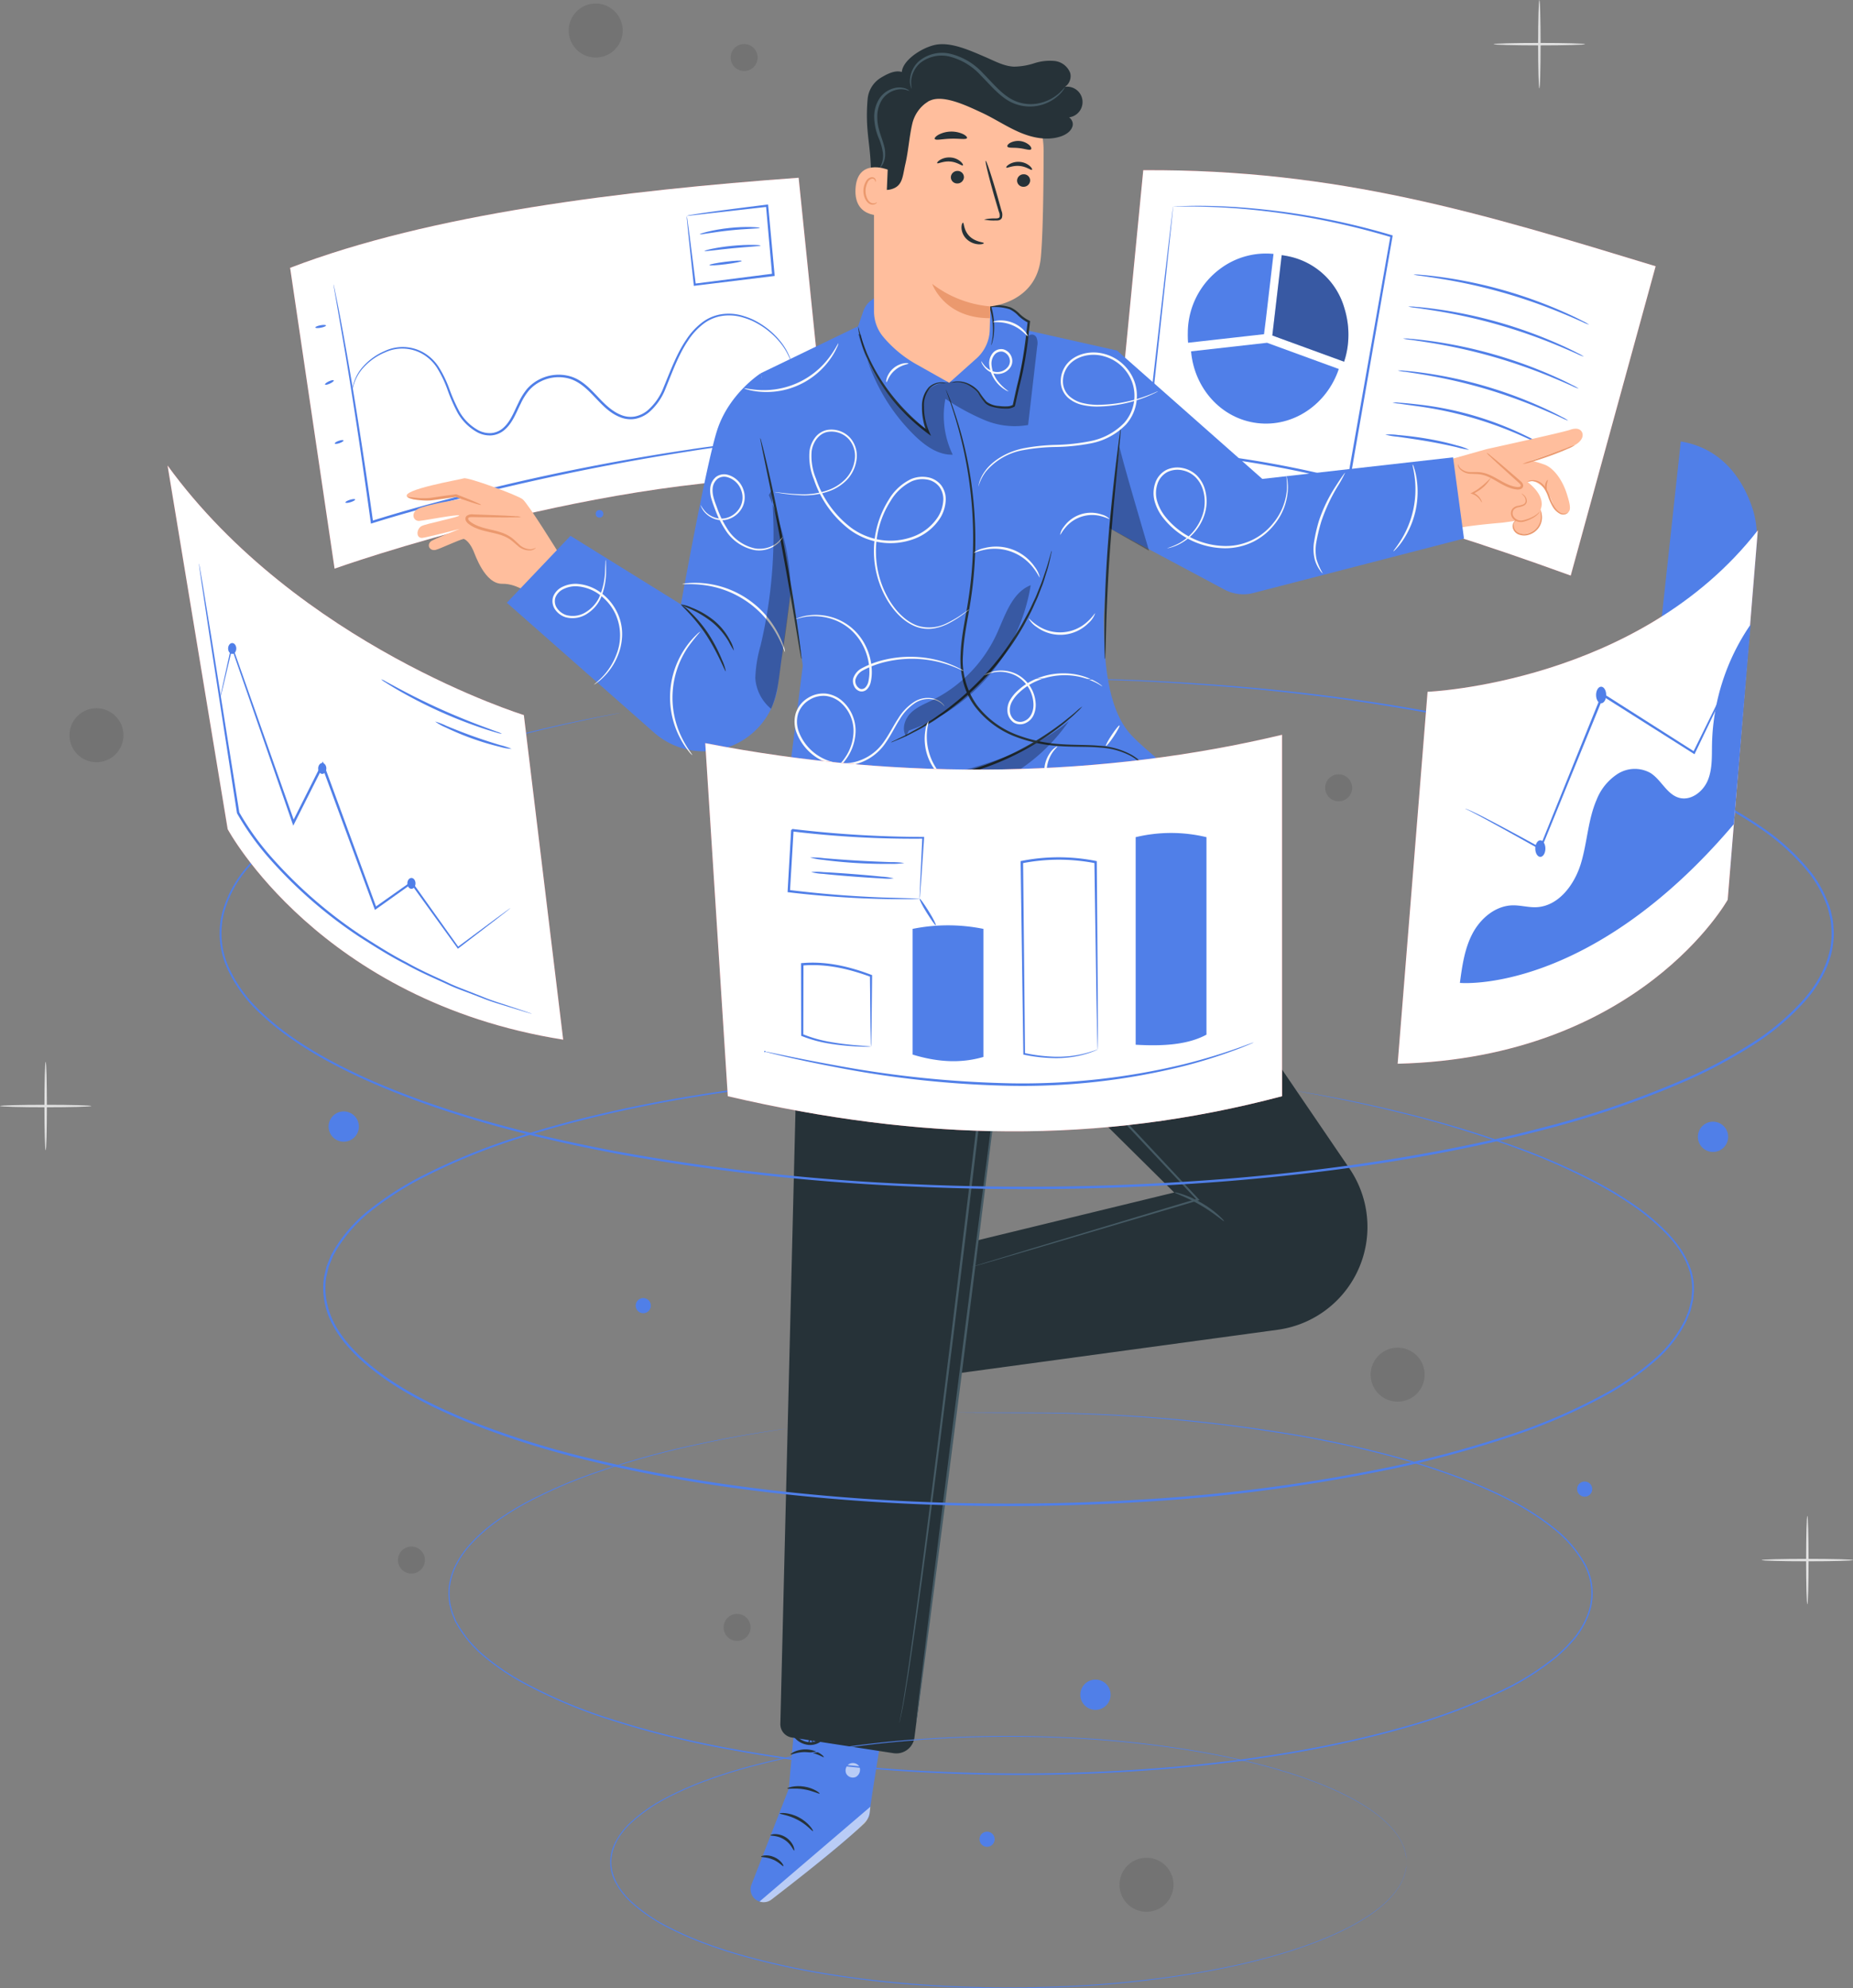
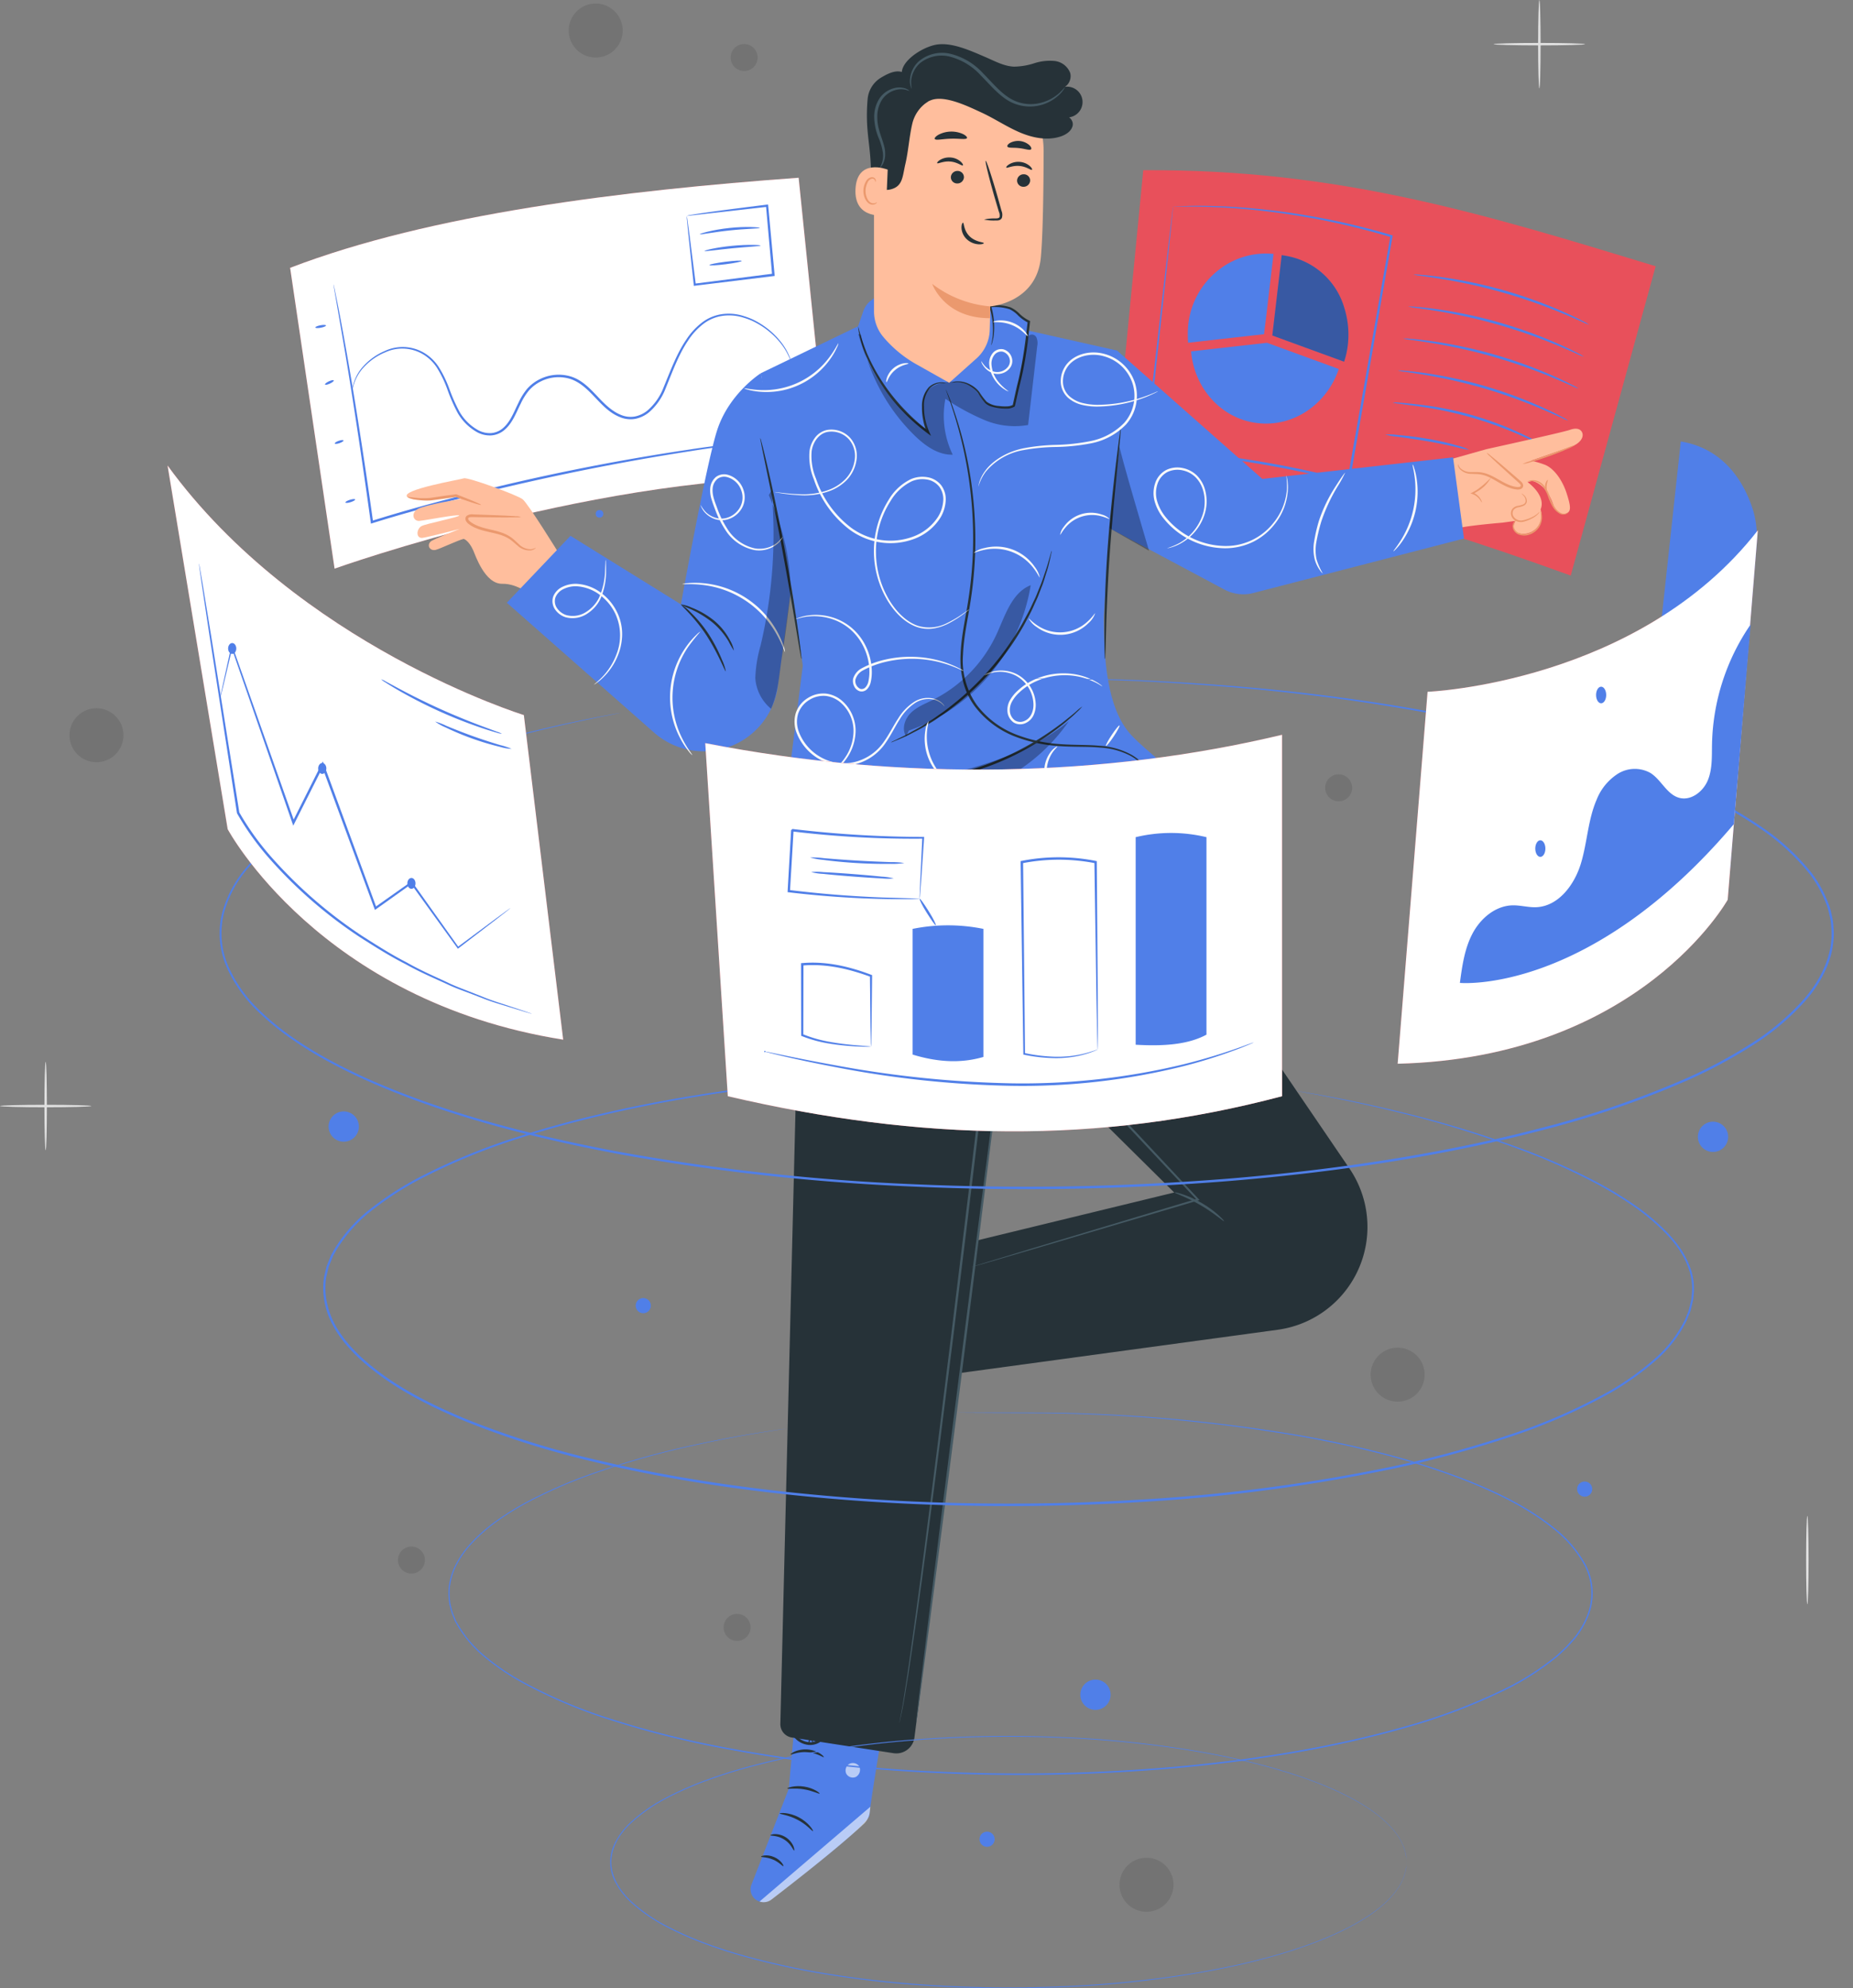
<svg xmlns="http://www.w3.org/2000/svg" width="491.135" height="526.982" viewBox="0 0 491.135 526.982">
  <rect x="0" y="0" width="491.135" height="526.982" fill="#808080" stroke="none" />
  <g transform="translate(-584.341 -48.592)">
    <g transform="translate(584.341 48.592)">
      <g transform="translate(0 281.434)">
        <g transform="translate(11.776)">
          <path d="M594.037,290.139c-.181,0-.327-5.243-.327-11.707s.146-11.707.327-11.707.327,5.24.327,11.707S594.218,290.139,594.037,290.139Z" transform="translate(-593.71 -266.725)" fill="#e0e0e0" />
        </g>
        <g transform="translate(0 11.379)">
          <path d="M608.547,276.106c0,.18-5.42.327-12.1.327s-12.1-.147-12.1-.327,5.417-.328,12.1-.328S608.547,275.925,608.547,276.106Z" transform="translate(-584.341 -275.778)" fill="#e0e0e0" />
        </g>
      </g>
      <g transform="translate(466.929 401.768)">
        <g transform="translate(11.776)">
          <path d="M965.519,385.875c-.181,0-.327-5.243-.327-11.707s.146-11.707.327-11.707.328,5.24.328,11.707S965.7,385.875,965.519,385.875Z" transform="translate(-965.192 -362.461)" fill="#e0e0e0" />
        </g>
        <g transform="translate(0 11.379)">
-           <path d="M980.029,371.842c0,.18-5.419.327-12.1.327s-12.1-.147-12.1-.327,5.419-.328,12.1-.328S980.029,371.661,980.029,371.842Z" transform="translate(-955.823 -371.514)" fill="#e0e0e0" />
-         </g>
+           </g>
      </g>
      <g transform="translate(395.902 0)">
        <g transform="translate(11.776)">
          <path d="M909.011,66.233c-.181,0-.327-5.241-.327-11.706s.146-11.707.327-11.707.327,5.24.327,11.707S909.192,66.233,909.011,66.233Z" transform="translate(-908.684 -42.82)" fill="#e0e0e0" />
        </g>
        <g transform="translate(0 11.379)">
          <path d="M923.521,52.2c0,.181-5.42.328-12.1.328s-12.1-.147-12.1-.328,5.419-.327,12.1-.327S923.521,52.02,923.521,52.2Z" transform="translate(-899.315 -51.873)" fill="#e0e0e0" />
        </g>
      </g>
      <g transform="translate(18.414 187.706)" opacity="0.1">
        <circle cx="7.154" cy="7.154" r="7.154" />
      </g>
      <g transform="translate(296.721 492.38)" opacity="0.1">
        <path d="M834.716,441.7a7.154,7.154,0,1,1-7.155-7.153A7.154,7.154,0,0,1,834.716,441.7Z" transform="translate(-820.408 -434.551)" />
      </g>
      <g transform="translate(363.292 357.181)" opacity="0.1">
        <path d="M887.679,334.142a7.154,7.154,0,1,1-7.153-7.154A7.153,7.153,0,0,1,887.679,334.142Z" transform="translate(-873.371 -326.988)" />
      </g>
      <g transform="translate(150.735 0.939)" opacity="0.1">
        <path d="M718.573,50.721a7.155,7.155,0,1,1-7.155-7.154A7.154,7.154,0,0,1,718.573,50.721Z" transform="translate(-704.264 -43.567)" />
      </g>
      <g transform="translate(191.785 427.741)" opacity="0.1">
        <circle cx="3.577" cy="3.577" r="3.577" />
      </g>
      <g transform="translate(105.473 409.898)" opacity="0.1">
        <path d="M675.407,372.506a3.577,3.577,0,1,1-3.576-3.577A3.577,3.577,0,0,1,675.407,372.506Z" transform="translate(-668.254 -368.929)" />
      </g>
      <g transform="translate(193.655 11.671)" opacity="0.1">
        <path d="M745.563,55.681a3.577,3.577,0,1,1-3.577-3.576A3.577,3.577,0,0,1,745.563,55.681Z" transform="translate(-738.41 -52.105)" />
      </g>
      <g transform="translate(351.228 205.22)" opacity="0.1">
        <path d="M870.927,209.667a3.577,3.577,0,1,1-3.577-3.577A3.577,3.577,0,0,1,870.927,209.667Z" transform="translate(-863.773 -206.09)" />
      </g>
    </g>
    <g transform="translate(661.24 93.696)">
      <g transform="translate(0 2.003)">
        <path d="M780.3,80.3c-46.6,3.386-97.477,9.554-134.781,23.877L657.3,183.9s72.308-25.877,131.137-24.079Z" transform="translate(-645.521 -80.298)" fill="#e8505b" />
        <path d="M780.3,80.3c-46.6,3.386-97.477,9.554-134.781,23.877L657.3,183.9s72.308-25.877,131.137-24.079Z" transform="translate(-645.521 -80.298)" fill="#fff" />
      </g>
      <g transform="translate(11.494 30.297)">
        <path d="M774.592,143.517a2.416,2.416,0,0,1-.449.084l-1.321.181-5.087.636c-2.21.26-4.912.584-8.041,1.045s-6.7.9-10.625,1.549c-15.722,2.43-37.362,6.443-60.871,12.523-8.171,2.108-16.047,4.285-23.255,6.544l-.358.113-.05-.37c-2.518-18.281-4.957-34.04-6.828-45.217l-2.25-13.085c-.262-1.494-.466-2.663-.612-3.5-.06-.375-.108-.672-.146-.9a1.268,1.268,0,0,1-.031-.31,1.35,1.35,0,0,1,.086.3c.052.231.117.525.2.895.171.828.41,1.991.715,3.478.607,3.038,1.444,7.474,2.432,13.056,1.98,11.163,4.5,26.917,7.059,45.2l-.409-.256c7.229-2.284,15.1-4.467,23.285-6.579A593.1,593.1,0,0,1,749,146.554c3.932-.623,7.511-1.038,10.646-1.453s5.844-.714,8.059-.935l5.1-.514,1.329-.117A2.348,2.348,0,0,1,774.592,143.517Z" transform="translate(-654.665 -102.809)" fill="#507fe8" />
      </g>
      <g transform="translate(16.46 38.026)">
        <path d="M775.156,122.557c-.033.009-.176-.554-.537-1.586a16.947,16.947,0,0,0-2.4-4.121,20.947,20.947,0,0,0-5.656-4.954,21.832,21.832,0,0,0-2.014-1.072,18.74,18.74,0,0,0-2.279-.823,12.516,12.516,0,0,0-5.182-.5,10.9,10.9,0,0,0-5.28,2.078,17.7,17.7,0,0,0-4.222,4.589c-2.451,3.629-4.046,8.051-5.924,12.643a15.835,15.835,0,0,1-4.384,6.286,8.318,8.318,0,0,1-3.639,1.742,7.256,7.256,0,0,1-4.093-.473c-5.309-2.1-7.67-8.218-13.033-10.076a10.5,10.5,0,0,0-7.958.65,10.011,10.011,0,0,0-3.152,2.435,15.975,15.975,0,0,0-2.1,3.376c-1.2,2.361-2.1,4.986-4.124,6.839a6.1,6.1,0,0,1-3.614,1.63,7.072,7.072,0,0,1-3.785-.812,13.573,13.573,0,0,1-5.2-5.114,44.3,44.3,0,0,1-2.753-6.277,30.049,30.049,0,0,0-2.726-5.674,11.36,11.36,0,0,0-4.169-3.868,10.786,10.786,0,0,0-9.555-.278,16.173,16.173,0,0,0-6.066,4.373,11.779,11.779,0,0,0-2.275,4.158c-.321,1.047-.367,1.631-.414,1.623a7.457,7.457,0,0,1,.287-1.658,11.471,11.471,0,0,1,2.2-4.285,16.262,16.262,0,0,1,6.118-4.546,11.16,11.16,0,0,1,9.916.2,11.812,11.812,0,0,1,4.373,4,30.256,30.256,0,0,1,2.813,5.757,44.183,44.183,0,0,0,2.74,6.178,13.018,13.018,0,0,0,4.985,4.873,6.471,6.471,0,0,0,3.455.739,5.489,5.489,0,0,0,3.253-1.482c1.858-1.691,2.766-4.258,3.966-6.659a16.618,16.618,0,0,1,2.188-3.516,10.681,10.681,0,0,1,3.35-2.593,11.148,11.148,0,0,1,8.458-.69c2.858.939,4.9,3.142,6.8,5.126,1.884,2.017,3.83,3.986,6.264,4.977a6.636,6.636,0,0,0,3.739.444,7.694,7.694,0,0,0,3.363-1.608,15.263,15.263,0,0,0,4.222-6.04c1.872-4.533,3.512-9.025,6.026-12.7a18.176,18.176,0,0,1,4.377-4.7,11.358,11.358,0,0,1,5.524-2.128,12.915,12.915,0,0,1,5.352.564,18.857,18.857,0,0,1,2.323.867,21.891,21.891,0,0,1,2.041,1.115,20.873,20.873,0,0,1,5.669,5.112,16.037,16.037,0,0,1,2.32,4.231,12.447,12.447,0,0,1,.331,1.213A2.207,2.207,0,0,1,775.156,122.557Z" transform="translate(-658.616 -108.958)" fill="#507fe8" />
      </g>
      <g transform="translate(6.674 41.009)">
        <path d="M653.664,111.481c.034.178-.572.442-1.354.592s-1.444.126-1.478-.052.573-.442,1.355-.592S653.632,111.3,653.664,111.481Z" transform="translate(-650.831 -111.331)" fill="#507fe8" />
      </g>
      <g transform="translate(9.243 55.644)">
        <path d="M655.2,123.051c.077.163-.381.538-1.021.836s-1.22.407-1.3.243.38-.538,1.021-.836S655.124,122.887,655.2,123.051Z" transform="translate(-652.874 -122.974)" fill="#507fe8" />
      </g>
      <g transform="translate(11.82 71.525)">
        <path d="M657.248,135.713c.059.171-.411.49-1.051.714s-1.208.266-1.267.1.411-.49,1.051-.714S657.187,135.542,657.248,135.713Z" transform="translate(-654.925 -135.609)" fill="#507fe8" />
      </g>
      <g transform="translate(14.653 87.163)">
        <path d="M659.758,148.157c.054.172-.479.493-1.189.716s-1.331.265-1.386.092.479-.493,1.19-.716S659.7,147.985,659.758,148.157Z" transform="translate(-657.179 -148.05)" fill="#507fe8" />
      </g>
      <g transform="translate(105.106 9.099)">
        <path d="M729.151,88.977a6.348,6.348,0,0,1,1.521-.343c1-.173,2.47-.392,4.336-.655,3.734-.525,9.059-1.217,15.41-2l.3-.036.028.3c.5,5.352,1.065,11.515,1.669,18.048l.025.271.028.317-.314.038-20.834,2.552-.279.034-.029-.275c-.584-5.464-1.072-10.025-1.423-13.311-.148-1.525-.266-2.753-.356-3.674a8.333,8.333,0,0,1-.078-1.266,11.11,11.11,0,0,1,.228,1.342q.19,1.4.507,3.705c.412,3.244.984,7.745,1.67,13.139l-.309-.243,20.822-2.653-.285.354-.025-.272c-.577-6.536-1.122-12.7-1.6-18.056l.323.263Z" transform="translate(-729.142 -85.944)" fill="#507fe8" />
        <g transform="translate(3.475 5.96)">
          <path d="M747.792,90.931c-.005.194-3.586.192-7.96.664-4.378.454-7.88,1.2-7.925,1.013-.045-.161,3.424-1.2,7.856-1.664C744.191,90.467,747.8,90.764,747.792,90.931Z" transform="translate(-731.907 -90.685)" fill="#507fe8" />
        </g>
        <g transform="translate(4.722 10.693)">
          <path d="M747.76,94.636c0,.189-3.338.317-7.43.718s-7.395.9-7.431.718c-.035-.168,3.238-.975,7.368-1.369S747.763,94.464,747.76,94.636Z" transform="translate(-732.899 -94.451)" fill="#507fe8" />
        </g>
        <g transform="translate(6.032 14.868)">
          <path d="M742.5,97.862c.023.18-1.875.568-4.24.867s-4.3.4-4.323.217,1.875-.567,4.241-.867S742.481,97.683,742.5,97.862Z" transform="translate(-733.941 -97.772)" fill="#507fe8" />
        </g>
      </g>
      <g transform="translate(218.22)">
        <path d="M962.842,104.163c-45.628-13.905-84.122-25.78-135.808-25.452l-7.9,81.236c53.684,4.751,71.625,8.266,121.2,26.206Z" transform="translate(-819.134 -78.705)" fill="#e8505b" />
      </g>
      <g transform="translate(218.22)">
-         <path d="M962.842,104.163c-45.628-13.905-84.122-25.78-135.808-25.452l-7.9,81.236c53.684,4.751,71.625,8.266,121.2,26.206Z" transform="translate(-819.134 -78.705)" fill="#fff" />
-       </g>
+         </g>
      <g transform="translate(237.92 22.071)">
        <path d="M855.519,113.62l2.014-17.235a20.208,20.208,0,0,0-14.071,3.891,21.185,21.185,0,0,0-8.648,17.043c-.018.83,0,1.678.07,2.549,0,.02,0,.04,0,.062h0l20.13-2.264Z" transform="translate(-834.807 -96.264)" fill="#507fe8" />
        <g transform="translate(22.41 0.455)">
          <path d="M871.745,110.7A19.5,19.5,0,0,0,857.4,97.037c-.2-.047-.406-.092-.613-.133-.13-.026-.258-.057-.39-.08q-.577-.106-1.174-.181l-.053-.009h0l-.049-.008v0h0l-2.014,17.235-.473,4.051,19,6.936.024.009h0a21.949,21.949,0,0,0,.984-4.412A23.648,23.648,0,0,0,871.745,110.7Z" transform="translate(-852.636 -96.626)" fill="#507fe8" />
        </g>
        <g transform="translate(22.41 0.455)" opacity="0.3">
          <path d="M871.745,110.7A19.5,19.5,0,0,0,857.4,97.037c-.2-.047-.406-.092-.613-.133-.13-.026-.258-.057-.39-.08q-.577-.106-1.174-.181l-.053-.009h0l-.049-.008v0h0l-2.014,17.235-.473,4.051,19,6.936.024.009h0a21.949,21.949,0,0,0,.984-4.412A23.648,23.648,0,0,0,871.745,110.7Z" transform="translate(-852.636 -96.626)" />
        </g>
        <g transform="translate(0.866 23.682)">
          <path d="M855.627,115.1,835.5,117.367c.837,9.748,7.954,17.832,17.513,19.009,9.606,1.183,18.512-5,21.647-14.332l-19-6.936" transform="translate(-835.496 -115.105)" fill="#507fe8" />
        </g>
      </g>
      <g transform="translate(297.738 27.641)">
        <path d="M928.954,114a10.746,10.746,0,0,1-1.777-.719c-1.121-.508-2.754-1.219-4.783-2.068a143.355,143.355,0,0,0-32.956-9.4c-2.171-.349-3.933-.607-5.153-.767a10.789,10.789,0,0,1-1.888-.327,10.749,10.749,0,0,1,1.916.073c1.231.083,3.007.27,5.195.563a121.414,121.414,0,0,1,33.07,9.435c2.012.9,3.62,1.683,4.71,2.262A10.754,10.754,0,0,1,928.954,114Z" transform="translate(-882.397 -100.695)" fill="#507fe8" />
      </g>
      <g transform="translate(296.355 36.12)">
        <path d="M927.855,120.744a10.649,10.649,0,0,1-1.777-.719c-1.121-.508-2.755-1.219-4.783-2.068a143.353,143.353,0,0,0-32.956-9.4c-2.171-.349-3.934-.607-5.154-.767a10.828,10.828,0,0,1-1.889-.327,10.745,10.745,0,0,1,1.916.073c1.232.083,3.008.27,5.195.563a121.435,121.435,0,0,1,33.071,9.435c2.012.9,3.62,1.683,4.708,2.262A10.808,10.808,0,0,1,927.855,120.744Z" transform="translate(-881.297 -107.441)" fill="#507fe8" />
      </g>
      <g transform="translate(294.972 44.599)">
        <path d="M926.755,127.49a10.753,10.753,0,0,1-1.777-.719c-1.121-.508-2.754-1.219-4.783-2.068a143.351,143.351,0,0,0-32.956-9.4c-2.171-.349-3.933-.607-5.153-.767a10.853,10.853,0,0,1-1.889-.327,10.765,10.765,0,0,1,1.917.073c1.231.083,3.007.27,5.194.563a121.4,121.4,0,0,1,33.071,9.435c2.012.9,3.62,1.683,4.71,2.262A10.823,10.823,0,0,1,926.755,127.49Z" transform="translate(-880.197 -114.187)" fill="#507fe8" />
      </g>
      <g transform="translate(293.591 53.078)">
        <path d="M924.273,134.236a10.175,10.175,0,0,1-1.722-.716c-1.086-.507-2.666-1.217-4.631-2.064a140.991,140.991,0,0,0-15.7-5.685,139.539,139.539,0,0,0-16.28-3.721c-2.109-.351-3.824-.608-5.01-.769a10.074,10.074,0,0,1-1.835-.327,10.127,10.127,0,0,1,1.864.074c1.2.083,2.925.27,5.052.564a115.2,115.2,0,0,1,32.1,9.441c1.947.9,3.5,1.681,4.555,2.257A10.2,10.2,0,0,1,924.273,134.236Z" transform="translate(-879.098 -120.933)" fill="#507fe8" />
      </g>
      <g transform="translate(292.208 61.554)">
        <path d="M918.548,139.27a8.222,8.222,0,0,1-1.555-.62l-4.154-1.846a101.374,101.374,0,0,0-28.691-8.185l-4.5-.623A8.244,8.244,0,0,1,878,127.7a8.2,8.2,0,0,1,1.673.041c1.075.062,2.625.2,4.538.417a87,87,0,0,1,28.822,8.222c1.737.831,3.13,1.526,4.075,2.04A8.083,8.083,0,0,1,918.548,139.27Z" transform="translate(-877.998 -127.676)" fill="#507fe8" />
      </g>
      <g transform="translate(290.27 70.03)">
        <path d="M898.671,138.492a20.123,20.123,0,0,1-3.247-.672c-1.988-.463-4.744-1.057-7.812-1.584s-5.864-.914-7.887-1.2a18.071,18.071,0,0,1-3.269-.567,15.635,15.635,0,0,1,3.32.107c2.042.171,4.862.479,7.949,1.017a71.034,71.034,0,0,1,7.817,1.781A14.314,14.314,0,0,1,898.671,138.492Z" transform="translate(-876.456 -134.42)" fill="#507fe8" />
      </g>
      <g transform="translate(226.547 9.446)">
        <path d="M833.251,86.406s.345-.028,1.048-.055l3.141-.1c2.774-.068,6.785-.024,11.917.266a189.717,189.717,0,0,1,41.856,7.491l.231.069-.043.245c-3.145,18-6.883,39.411-10.883,62.316-.163.928-.326,1.853-.485,2.761l-.062.351-.344-.09a275.805,275.805,0,0,0-27.948-5.766c-9-1.381-17.615-2.362-25.615-2.868l-.307-.019.035-.3c2.2-19.215,4.042-35.312,5.339-46.637.657-5.6,1.176-10.023,1.535-13.073.181-1.479.32-2.626.419-3.431.048-.367.086-.652.114-.872a1.462,1.462,0,0,1,.05-.283,2.493,2.493,0,0,1-.018.317c-.021.228-.049.524-.084.9q-.123,1.229-.352,3.491c-.324,3.068-.795,7.514-1.389,13.149-1.224,11.291-2.964,27.342-5.042,46.5l-.273-.321c8.037.486,16.654,1.448,25.683,2.821a272.687,272.687,0,0,1,28.02,5.758l-.407.259c.16-.909.322-1.834.485-2.761,4.035-22.9,7.806-44.3,10.977-62.3l.187.314a194.163,194.163,0,0,0-41.7-7.7c-5.106-.338-9.153-.43-11.864-.422l-3.122.006C833.636,86.421,833.251,86.406,833.251,86.406Z" transform="translate(-825.759 -86.22)" fill="#507fe8" />
      </g>
    </g>
    <g transform="translate(692.116 60.298)">
      <g transform="translate(151.701 190.175)">
        <path d="M792.413,222.3l44.495,9.852,6.8-9.852-1.1-12.687-6.761-6.177H812.539l-21.763,19.6" transform="translate(-790.777 -203.434)" fill="#e8505b" />
      </g>
      <g transform="translate(151.701 190.175)" opacity="0.3">
        <path d="M792.413,222.3l44.495,9.852,6.8-9.852-1.1-12.687-6.761-6.177H812.539l-21.763,19.6" transform="translate(-790.777 -203.434)" />
      </g>
      <g transform="translate(209.382 101.918)">
        <path d="M848.473,148.7l56.164-7.564,8.84-2.494s20.244-4.447,22.135-5.121c2.185-.781,3.086.085,3.318.91.362,1.285-.867,2.724-2.721,3.452-.641.251-10.91,3.809-10.91,3.809a25.423,25.423,0,0,1,3.469,1c2.455.833,4.813,4,5.993,7.691s1.184,4.829-.229,5.353a1.913,1.913,0,0,1-1.632-.226,3.788,3.788,0,0,1-1.685-2.112c-1.97-5.885-5.654-6.349-5.654-6.349l-1.156.327s3.8,2.652,3.734,5.862a3.664,3.664,0,0,1-.3,1.376,4.854,4.854,0,0,1-5.415,6.388c-.808-.14-1.683-.617-1.8-1.429a2.591,2.591,0,0,1,.262-1.257,4.086,4.086,0,0,0,.2-.657l-3.369.46s-7.621.63-10.906,1.278l-52.6,15.84a13.618,13.618,0,0,1-17.035-9.344h0A13.618,13.618,0,0,1,848.473,148.7Z" transform="translate(-836.667 -133.218)" fill="#ffbe9d" />
        <g transform="translate(69.247 6.365)">
          <g transform="translate(0.026 0.003)">
            <path d="M891.779,141.268a2.829,2.829,0,0,0,2.42,2.241c1.156.241,2.359.084,3.529.243,3.5.471,6.221,3.654,9.739,3.958.49.041,1.109-.059,1.253-.53.136-.435-.241-.848-.582-1.15l-8.765-7.745" transform="translate(-891.779 -138.284)" fill="#ffbe9d" />
          </g>
          <path d="M899.379,138.285a4.712,4.712,0,0,1,1.034.74c.636.509,1.544,1.263,2.655,2.2,1.149.988,2.455,2.109,3.88,3.333l1.115.972c.329.334.91.625,1.016,1.428a.984.984,0,0,1-.6.929,2.029,2.029,0,0,1-.944.156,7.719,7.719,0,0,1-1.692-.336c-2.208-.719-3.91-2.054-5.618-2.849a8.8,8.8,0,0,0-2.5-.831c-.812-.123-1.612-.1-2.351-.151a4.12,4.12,0,0,1-3.2-1.383c-.52-.711-.409-1.247-.386-1.229a3.391,3.391,0,0,0,.586,1.062,3.986,3.986,0,0,0,3.023,1.078c.713.023,1.517-.034,2.4.073a9.135,9.135,0,0,1,2.687.823c1.79.8,3.511,2.113,5.556,2.769a7.21,7.21,0,0,0,1.527.309c.485.034.9-.142.859-.4,0-.289-.407-.645-.786-.974l-1.1-.987-3.786-3.441c-1.071-.987-1.931-1.794-2.514-2.363A4.662,4.662,0,0,1,899.379,138.285Z" transform="translate(-891.758 -138.282)" fill="#eb996e" />
        </g>
        <g transform="translate(87.635 13.636)">
          <path d="M906.388,144.473a4.816,4.816,0,0,1,2.21-.029,3.722,3.722,0,0,1,1.923,1.321,9.547,9.547,0,0,1,1.383,2.625,15.142,15.142,0,0,0,1.28,2.8,4.907,4.907,0,0,0,1.838,1.769,1.915,1.915,0,0,0,1.718.039c.366-.195.5-.381.493-.393-.024-.034-.2.106-.558.239a1.8,1.8,0,0,1-1.514-.156,4.863,4.863,0,0,1-1.64-1.708,16.836,16.836,0,0,1-1.214-2.745,9.247,9.247,0,0,0-1.478-2.721,3.89,3.89,0,0,0-2.157-1.364,3.467,3.467,0,0,0-1.716.053C906.564,144.321,906.378,144.451,906.388,144.473Z" transform="translate(-906.388 -144.066)" fill="#eb996e" />
        </g>
        <g transform="translate(86.397 4.368)">
          <path d="M919.258,136.7a12.094,12.094,0,0,0-2.046.694l-4.881,1.794-4.908,1.721a12.178,12.178,0,0,0-2.02.767,9.7,9.7,0,0,0,2.112-.475c1.286-.361,3.044-.919,4.962-1.606s3.628-1.378,4.849-1.918A9.751,9.751,0,0,0,919.258,136.7Z" transform="translate(-905.403 -136.693)" fill="#eb996e" />
        </g>
        <g transform="translate(83.324 17.17)">
          <path d="M905.783,146.88c-.023.025.152.2.441.513a2,2,0,0,1,.635,1.546,1.073,1.073,0,0,1-.662.832,5.74,5.74,0,0,1-1.357.375,2.422,2.422,0,0,0-1.516.812,2.063,2.063,0,0,0-.255,1.848,2.336,2.336,0,0,0,1.263,1.355,2.915,2.915,0,0,0,1.692.25,9.483,9.483,0,0,0,2.606-.972,5.577,5.577,0,0,0,1.5-1.119,1.252,1.252,0,0,0,.351-.593c-.035-.019-.157.189-.469.475a6.632,6.632,0,0,1-1.521.967,10.2,10.2,0,0,1-2.528.851,2.319,2.319,0,0,1-2.485-1.35,1.662,1.662,0,0,1,.186-1.462,2.076,2.076,0,0,1,1.266-.676,5.722,5.722,0,0,0,1.435-.445,1.392,1.392,0,0,0,.8-1.114,2.1,2.1,0,0,0-.82-1.7C906.007,146.985,905.8,146.862,905.783,146.88Z" transform="translate(-902.958 -146.879)" fill="#eb996e" />
        </g>
        <g transform="translate(83.757 21.635)">
          <path d="M904.493,152.97c0-.021-.24,0-.558.261a1.886,1.886,0,0,0-.628,1.562,2.51,2.51,0,0,0,1.489,1.995,4.092,4.092,0,0,0,3.049.043,4.962,4.962,0,0,0,2.422-1.845,4.753,4.753,0,0,0,.816-2.348,4.466,4.466,0,0,0-.182-1.655c-.121-.376-.236-.562-.259-.552a7.851,7.851,0,0,1,.138,2.177,4.62,4.62,0,0,1-3.078,3.817,3.808,3.808,0,0,1-2.743,0,2.225,2.225,0,0,1-1.35-1.667,1.787,1.787,0,0,1,.442-1.409C904.3,153.082,904.51,153,904.493,152.97Z" transform="translate(-903.302 -150.431)" fill="#eb996e" />
        </g>
        <g transform="translate(72.596 12.949)">
          <path d="M897.427,150.129c.038-.011-.019-.406-.361-.974a4.076,4.076,0,0,0-2.048-1.672l.023.38a12.051,12.051,0,0,0,1.283-.711,9.291,9.291,0,0,0,3.523-3.629,23.6,23.6,0,0,1-3.755,3.266c-.419.268-.838.5-1.233.7l-.437.222.459.157a4.273,4.273,0,0,1,1.971,1.43C897.232,149.795,897.374,150.149,897.427,150.129Z" transform="translate(-894.423 -143.52)" fill="#eb996e" />
        </g>
        <g transform="translate(92.343 13.551)">
          <path d="M910.882,144.005c-.082-.079-.675.577-.74,1.613s.425,1.766.517,1.7c.113-.054-.157-.768-.088-1.668C910.622,144.746,910.986,144.074,910.882,144.005Z" transform="translate(-910.134 -143.999)" fill="#eb996e" />
        </g>
      </g>
      <g transform="translate(0 115.046)">
        <path d="M710.474,163.637s-8.2-13.3-9.656-14.422-14.44-5.884-15.548-5.534-16.848,3.038-15.041,4.907,12.782-.16,12.782-.16l1.473.737s-9.481,1.511-11.477,2.663c-1.838,1.062-1.208,3.311.529,3.132s9.974-1.775,10.464-1.437-8.962,2.222-9.979,2.824c-1.369.809-1.506,3.243.221,3.123,1.018-.07,9.932-2.372,9.932-2.372s-7.068,2.724-7.72,3.342c-1.066,1.012-.22,2.55,1.311,2.213,1.051-.233,6.043-2.612,7.452-2.92,0,0,1.315.352,2.509,3.014.557,1.242,3.093,8.988,7.733,8.888,4.109-.09,8.144,3.3,8.144,3.3Z" transform="translate(-670.085 -143.662)" fill="#ffbe9d" />
        <g transform="translate(0.174 4.242)">
          <path d="M670.224,147.76a7.259,7.259,0,0,0,2.868.793,16.97,16.97,0,0,0,3.243.136c1.2-.135,2.518-.321,3.9-.512l2.935-.429-.177-.016c3.881,1.384,6.727,2.284,6.786,2.129s-2.688-1.32-6.546-2.794l-.078-.03-.1.014-2.912.393-3.855.563a20.852,20.852,0,0,1-3.142.025C671.353,147.908,670.253,147.649,670.224,147.76Z" transform="translate(-670.224 -147.037)" fill="#eb996e" />
        </g>
        <g transform="translate(15.582 9.576)">
          <g transform="translate(0.362 0.357)">
            <path d="M701.066,160.031a3.137,3.137,0,0,1-3.656,0c-1.122-.675-1.982-1.709-3.052-2.464-3.2-2.255-7.812-1.72-10.9-4.125-.43-.336-.856-.885-.62-1.376.219-.456.836-.508,1.341-.5l12.963.312" transform="translate(-682.77 -151.565)" fill="#ffbe9d" />
          </g>
          <path d="M697.216,151.951a5.146,5.146,0,0,0-1.4-.177c-.9-.067-2.207-.138-3.82-.21l-5.667-.216-1.639-.052a2.576,2.576,0,0,0-1.9.395,1.1,1.1,0,0,0-.212,1.209,2.262,2.262,0,0,0,.651.838,8.508,8.508,0,0,0,1.628,1c2.337,1.082,4.727,1.28,6.716,1.921a9.764,9.764,0,0,1,2.661,1.212c.753.512,1.383,1.135,2.024,1.649a4.564,4.564,0,0,0,3.644,1.29c.959-.186,1.273-.705,1.241-.708a3.765,3.765,0,0,1-1.277.422,4.42,4.42,0,0,1-3.269-1.4c-.6-.52-1.208-1.171-2.011-1.753a10.068,10.068,0,0,0-2.8-1.358c-2.063-.7-4.447-.93-6.605-1.939a8.026,8.026,0,0,1-1.474-.9c-.42-.338-.626-.794-.4-.972.221-.231.817-.217,1.373-.2l1.639.026,5.671.058c1.614.005,2.921,0,3.825-.025A5.157,5.157,0,0,0,697.216,151.951Z" transform="translate(-682.482 -151.281)" fill="#eb996e" />
        </g>
      </g>
      <g transform="translate(91.164 429.427)">
        <path d="M755.733,393.78l-3,32.973-9.89,25.4a3.391,3.391,0,0,0,2.147,4.467h0a3.368,3.368,0,0,0,3.061-.532c5.568-4.242,25.977-19.95,26.061-22.375.1-2.809,5.47-34.572,5.47-34.572Z" transform="translate(-742.614 -393.78)" fill="#507fe8" />
        <g transform="translate(2.379 37.712)" opacity="0.6">
          <path d="M744.507,448.909l29.375-25.126-.158,1.393a5.1,5.1,0,0,1-1.577,3.152c-2.369,2.217-9.044,8.194-24.479,20.062a3.388,3.388,0,0,1-3.16.519Z" transform="translate(-744.507 -423.783)" fill="#fff" />
        </g>
        <g transform="translate(25.174 26.109)" opacity="0.6">
          <path d="M763.681,414.773a2.053,2.053,0,0,0-.862,2.6,1.974,1.974,0,0,0,2.569.877,2.165,2.165,0,0,0,.9-2.758,2.047,2.047,0,0,0-2.774-.616" transform="translate(-762.642 -414.552)" fill="#fff" />
        </g>
        <g transform="translate(5.239 44.964)">
          <path d="M753.08,433.912c-.2.069-.742-1.738-2.593-2.888-1.816-1.2-3.687-.948-3.7-1.156-.02-.083.426-.292,1.208-.313a5.406,5.406,0,0,1,4.871,3.127C753.168,433.4,753.164,433.893,753.08,433.912Z" transform="translate(-746.782 -429.552)" fill="#263238" />
        </g>
        <g transform="translate(2.771 50.605)">
          <path d="M750.739,436.9c-.172.124-1.106-1.065-2.753-1.746-1.63-.718-3.135-.569-3.165-.781-.075-.179,1.588-.7,3.452.112C750.145,435.268,750.921,436.828,750.739,436.9Z" transform="translate(-744.819 -434.041)" fill="#263238" />
        </g>
        <g transform="translate(7.726 39.375)">
          <path d="M757.577,429.9c-.172.138-1.6-1.7-4.066-2.983-2.447-1.322-4.768-1.473-4.75-1.694-.033-.181,2.464-.36,5.091,1.052C756.494,427.664,757.747,429.831,757.577,429.9Z" transform="translate(-748.761 -425.106)" fill="#263238" />
        </g>
        <g transform="translate(9.752 32.252)">
          <path d="M758.911,421.414c-.111.187-1.84-.779-4.2-1.134-2.35-.388-4.295,0-4.341-.214-.073-.171,1.928-.915,4.455-.505C757.359,419.948,759.033,421.273,758.911,421.414Z" transform="translate(-750.372 -419.439)" fill="#263238" />
        </g>
        <g transform="translate(10.589 22.525)">
          <path d="M759.865,413.745c-.123.178-1.826-1.126-4.336-1.3-2.508-.226-4.393.794-4.487.6-.045-.074.361-.446,1.169-.8a7.4,7.4,0,0,1,6.627.524C759.58,413.247,759.922,413.678,759.865,413.745Z" transform="translate(-751.038 -411.701)" fill="#263238" />
        </g>
        <g transform="translate(10.593 15.339)">
          <path d="M755.8,412.085a2.828,2.828,0,0,1,.1-1.249,8.691,8.691,0,0,1,1.36-3.146,3.861,3.861,0,0,1,1.853-1.643,1.367,1.367,0,0,1,1.493.476,2.224,2.224,0,0,1,.351,1.544A4.8,4.8,0,0,1,756.271,412a5.56,5.56,0,0,1-5.1-3.509,1.93,1.93,0,0,1,.091-1.605,1.337,1.337,0,0,1,1.471-.545,4.74,4.74,0,0,1,2.04,1.374,9.712,9.712,0,0,1,1.953,2.812,2.99,2.99,0,0,1,.376,1.194,15.456,15.456,0,0,0-2.686-3.635,4.418,4.418,0,0,0-1.806-1.154.712.712,0,0,0-.8.292,1.325,1.325,0,0,0,0,1.058,4.962,4.962,0,0,0,4.456,2.991,4.163,4.163,0,0,0,4.018-3.281,1.613,1.613,0,0,0-.2-1.089.741.741,0,0,0-.821-.274,3.489,3.489,0,0,0-1.594,1.363A12.845,12.845,0,0,0,755.8,412.085Z" transform="translate(-751.042 -405.984)" fill="#263238" />
        </g>
      </g>
      <g transform="translate(99.055 198.038)">
        <g transform="translate(0 9.916)">
          <path d="M784.438,458.394,809.113,263l-7.891-45.421-46.534,2.467-5.794,234.739a3.583,3.583,0,0,0,2.9,3.614l27.1,4.178A4.847,4.847,0,0,0,784.438,458.394Z" transform="translate(-748.892 -217.579)" fill="#263238" />
        </g>
        <g transform="translate(39.819)">
          <path d="M800.266,271.58,845.145,316l-64.574,15.7,4.6,32.58,87.4-11.9a27.507,27.507,0,0,0,18.6-11.169h0a27.506,27.506,0,0,0,.42-31.572l-68.09-99.954-30.424,9.916Z" transform="translate(-780.571 -209.69)" fill="#263238" />
        </g>
        <g transform="translate(56.994 50.586)">
          <path d="M794.276,249.936c.177-.039.875,2.461,1.56,5.582s1.1,5.685.92,5.724-.875-2.461-1.56-5.583S794.1,249.975,794.276,249.936Z" transform="translate(-794.236 -249.936)" fill="#455a64" />
        </g>
        <g transform="translate(31.515 50.037)">
          <path d="M792.946,325.576s.358-.133,1.066-.357l3.144-.975,12.043-3.663c10.456-3.144,25.476-7.662,43.822-13.18l-.113.417c-15.19-16.178-33.641-35.825-53.872-57.372l.556-.182c-1.067,9.013-2.181,18.428-3.317,28.03-5.556,46.539-10.776,88.644-14.817,119.088-2,15.224-3.773,27.524-5.064,36.014-.718,4.235-1.192,7.535-1.68,9.746-.235,1.091-.415,1.928-.542,2.516-.124.566-.2.851-.2.851s.036-.3.141-.867c.111-.591.269-1.43.476-2.525.446-2.212.879-5.522,1.559-9.759,1.213-8.5,2.91-20.806,4.856-36.036,3.924-30.456,9.071-72.568,14.627-119.106,1.139-9.6,2.256-19.014,3.326-28.027l.082-.69.475.507,53.772,57.466.282.3-.395.117L809.28,320.855,797.2,324.386l-3.164.905C793.319,325.492,792.946,325.576,792.946,325.576Z" transform="translate(-773.965 -249.499)" fill="#455a64" />
        </g>
        <g transform="translate(35.965 61.888)">
          <path d="M777.51,444.085c-.18-.024,4.946-41.494,11.447-92.616,6.5-51.14,11.918-92.564,12.1-92.542s-4.945,41.484-11.447,92.625C783.106,402.674,777.69,444.107,777.51,444.085Z" transform="translate(-777.505 -258.927)" fill="#455a64" />
        </g>
        <g transform="translate(52.206 29.908)">
          <path d="M790.445,233.485a14.584,14.584,0,0,1,1.041,3.029c.549,1.9,1.233,4.541,1.875,7.486s1.121,5.635,1.41,7.588a14.586,14.586,0,0,1,.315,3.188,16.573,16.573,0,0,1-.771-3.106c-.456-2.156-1-4.709-1.595-7.53-.631-2.814-1.2-5.36-1.684-7.51A16.608,16.608,0,0,1,790.445,233.485Z" transform="translate(-790.427 -233.485)" fill="#455a64" />
        </g>
        <g transform="translate(54.028 25.734)">
          <path d="M792.958,230.511c-.07-.039.63-.613,1.823-.2a2.122,2.122,0,0,1,1.361,1.608,2.332,2.332,0,0,1-1.017,2.379,2.264,2.264,0,0,1-2.579-.254,1.982,1.982,0,0,1,.258-3.151c.293-.165.484-.161.494-.124.06.084-.685.349-.885,1.355a1.455,1.455,0,0,0,.518,1.456,1.707,1.707,0,0,0,1.855.16,1.781,1.781,0,0,0,.762-1.723,1.691,1.691,0,0,0-.953-1.281A3.455,3.455,0,0,0,792.958,230.511Z" transform="translate(-791.876 -230.163)" fill="#455a64" />
        </g>
        <g transform="translate(104.478 106.263)">
          <path d="M845.145,301.879c-.136.15-2.662-2.178-6.3-4.274-3.621-2.122-6.894-3.162-6.833-3.355.03-.157,3.457.621,7.162,2.789C842.893,299.184,845.267,301.775,845.145,301.879Z" transform="translate(-832.013 -294.231)" fill="#455a64" />
        </g>
      </g>
      <g transform="translate(26.555 66.32)">
        <g transform="translate(67.342)">
          <path d="M770.555,113.337l-25.767,12.44L755.894,203.3l-4.363,34.8a13.592,13.592,0,0,0,4.543,11.928h0l41.615-.82,29.142-16.022,13.383-2.262-5.479-26.485,2.455-37.574,30.459,16.263a10.61,10.61,0,0,0,7.655.913L931.145,169.6l-2.9-21.515L877.691,153.8l-38.5-34.018-28.654-6.442-5.109-8.44h-29.32l-2.05,1.537a6.145,6.145,0,0,0-2.119,2.9Z" transform="translate(-744.788 -104.897)" fill="#507fe8" />
        </g>
        <g transform="translate(0 2.864)">
          <g transform="translate(0 18.016)">
            <path d="M758.554,121.509s-8.453,5.355-11.6,15.135c-2.945,9.145-9.592,46.137-9.592,46.137l-29.274-18.166-16.873,17.734,39.029,34.416a19.842,19.842,0,0,0,21.73,3h0a19.843,19.843,0,0,0,11.05-15.191l4.79-35.076Z" transform="translate(-691.212 -121.509)" fill="#507fe8" />
          </g>
          <g transform="translate(130.626 126.186)">
            <path d="M819.764,210.235l-1.813-2.667-19.268,3.561-3.547,8.209Z" transform="translate(-795.136 -207.567)" fill="#ffbe9d" />
          </g>
          <g transform="translate(78.628 82.624)">
            <path d="M753.767,232.55c17.216,6.928,35.6,4.382,52-4.308,4.95-2.623,9.54-5.887,14.511-8.471s10.488-4.5,16.076-4.105,11.228,3.478,13.462,8.615,0,12.129-5.26,14.046l1.863,1.665c7.73-3.6,11.4-14.009,7.624-21.656-2.892-5.866-8.971-9.36-13.424-14.151-6.549-7.041-7.231-20.67-7.273-31.278" transform="translate(-753.767 -172.91)" fill="#507fe8" />
          </g>
          <g transform="translate(93.098 5.576)">
            <path d="M788.578,126.6a6.03,6.03,0,0,1-1.268.073,4.821,4.821,0,0,0-3.052,1.405,7.146,7.146,0,0,0-1.521,4.916,16.357,16.357,0,0,0,1.4,6.593l.485,1.081-.949-.7a51.082,51.082,0,0,1-6.491-5.742,47.831,47.831,0,0,1-9.981-15.281,34.084,34.084,0,0,1-1.619-5.313,11.964,11.964,0,0,1-.289-2.016,57.982,57.982,0,0,0,2.338,7.154,50.336,50.336,0,0,0,10.024,15,53.342,53.342,0,0,0,6.388,5.7l-.464.377a15.084,15.084,0,0,1-1.073-3.524,15.529,15.529,0,0,1-.288-3.337,7.43,7.43,0,0,1,1.77-5.174,4.865,4.865,0,0,1,3.314-1.344A6.052,6.052,0,0,1,788.578,126.6Z" transform="translate(-765.28 -111.612)" fill="#263238" />
          </g>
          <g transform="translate(117.942)">
            <g transform="translate(0 0.256)">
              <path d="M785.045,127.686c2.12-.914,5.263.436,6.786,2.172,1.006,1.146,1.571,2.739,2.9,3.493s5.517,1.337,6.735.406c0,0,.744-3.58,1.135-5.062a112.459,112.459,0,0,0,2.865-17.2c-4.056-1.961-2.937-4.55-10.231-4.056,0,0,1.828,5.385.255,10.283" transform="translate(-785.045 -107.379)" fill="#507fe8" />
            </g>
            <path d="M795.488,117.776c-.069-.019.265-.972.424-2.755a20.318,20.318,0,0,0-.908-7.45l-.094-.3.308-.018a12.575,12.575,0,0,1,5.38.485,8.228,8.228,0,0,1,2.485,1.79,9.986,9.986,0,0,0,2.518,1.743l.2.092-.024.221c-.323,3.053-.7,6.385-1.272,9.824-.378,2.247-.832,4.427-1.358,6.5s-.94,4.069-1.385,5.959l-.03.124-.082.053a4.01,4.01,0,0,1-2.153.524,13.141,13.141,0,0,1-3.9-.539,4,4,0,0,1-1.652-.9,17.241,17.241,0,0,1-1.937-2.657,6.8,6.8,0,0,0-1.98-1.8,7.029,7.029,0,0,0-3.617-1.129,7.892,7.892,0,0,0-1.364.191,2.779,2.779,0,0,1,1.356-.383,6.883,6.883,0,0,1,3.81,1.011,7.042,7.042,0,0,1,2.144,1.851,17.914,17.914,0,0,0,1.924,2.545,6.166,6.166,0,0,0,3.272,1.129,12.022,12.022,0,0,0,1.924.1,3.578,3.578,0,0,0,1.806-.422l-.111.177c.429-1.9.836-3.929,1.351-5.993s.957-4.225,1.334-6.457c.573-3.416.955-6.736,1.3-9.783l.173.313a10.485,10.485,0,0,1-2.65-1.863,7.746,7.746,0,0,0-2.3-1.709,12.345,12.345,0,0,0-5.128-.523l.212-.319a19.429,19.429,0,0,1,.715,7.632,12.709,12.709,0,0,1-.429,2.048A2.872,2.872,0,0,1,795.488,117.776Z" transform="translate(-785.045 -107.175)" fill="#263238" />
          </g>
          <g transform="translate(116.396 22.402)">
            <path d="M838.746,231.884c-.05,0,.058-.5-.011-1.443a8.8,8.8,0,0,0-1.239-3.876,12.918,12.918,0,0,0-4.622-4.463,19.513,19.513,0,0,0-8.243-2.262c-3.2-.293-6.735-.119-10.543-.377a39.491,39.491,0,0,1-11.889-2.52,24.516,24.516,0,0,1-10.725-8.009,18.675,18.675,0,0,1-3.083-6.459,24.738,24.738,0,0,1-.705-7.324c.195-4.977,1.339-9.688,2.026-14.261a107.346,107.346,0,0,0,1.257-13.281,110.356,110.356,0,0,0-1.654-22.513,111.529,111.529,0,0,0-3.708-14.788c-.538-1.721-1.023-3.033-1.34-3.928-.143-.421-.259-.758-.349-1.023a1.665,1.665,0,0,1-.1-.357,1.463,1.463,0,0,1,.161.332l.411,1c.357.881.882,2.183,1.459,3.9a103.5,103.5,0,0,1,3.92,14.785,108.173,108.173,0,0,1,1.8,22.613,106.534,106.534,0,0,1-1.227,13.362c-.685,4.6-1.816,9.3-2.006,14.186a20.375,20.375,0,0,0,3.65,13.379,23.975,23.975,0,0,0,10.435,7.829,39.172,39.172,0,0,0,11.7,2.54c3.763.279,7.313.131,10.547.456a19.736,19.736,0,0,1,8.386,2.408,13.02,13.02,0,0,1,4.656,4.652,8.608,8.608,0,0,1,1.151,4,5.463,5.463,0,0,1-.058,1.085A1.7,1.7,0,0,1,838.746,231.884Z" transform="translate(-783.814 -124.998)" fill="#263238" />
          </g>
          <g transform="translate(104.686 106.357)">
            <path d="M822.338,191.793a12.687,12.687,0,0,1-1.452,1.5c-.478.475-1.076,1.039-1.809,1.653s-1.534,1.354-2.5,2.073a68.478,68.478,0,0,1-6.953,4.808,70.534,70.534,0,0,1-19.055,7.98,68.4,68.4,0,0,1-8.3,1.581c-1.19.184-2.279.243-3.23.327s-1.773.122-2.447.129a12.594,12.594,0,0,1-2.088-.019,12.706,12.706,0,0,1,2.074-.235c.667-.046,1.483-.113,2.427-.239s2.022-.21,3.2-.421a76.932,76.932,0,0,0,8.217-1.707,75,75,0,0,0,18.9-7.915,76.726,76.726,0,0,0,6.98-4.657c.978-.691,1.8-1.4,2.545-1.986s1.371-1.117,1.874-1.561A12.785,12.785,0,0,1,822.338,191.793Z" transform="translate(-774.499 -191.792)" fill="#263238" />
          </g>
          <g transform="translate(101.808 65.072)">
            <path d="M814.827,158.946a2.784,2.784,0,0,1-.109.691c-.116.52-.261,1.169-.439,1.961a29.732,29.732,0,0,1-.831,3.069c-.378,1.18-.744,2.549-1.34,3.995q-.421,1.1-.879,2.29c-.312.793-.71,1.588-1.082,2.427-.722,1.693-1.681,3.409-2.652,5.234a72.507,72.507,0,0,1-17.194,20.5c-1.629,1.275-3.151,2.518-4.693,3.522-.762.513-1.474,1.043-2.2,1.488l-2.1,1.264c-1.32.837-2.6,1.437-3.7,2.014a29.492,29.492,0,0,1-2.877,1.352l-1.854.773a2.767,2.767,0,0,1-.662.227,2.918,2.918,0,0,1,.611-.349l1.8-.882c.789-.366,1.745-.828,2.816-1.445s2.335-1.228,3.631-2.087l2.065-1.291c.715-.452,1.417-.99,2.166-1.51,1.517-1.016,3.015-2.265,4.619-3.542a74.971,74.971,0,0,0,17.055-20.332c.978-1.8,1.948-3.494,2.684-5.165.381-.83.788-1.613,1.11-2.4s.62-1.537.911-2.259c.62-1.425,1.014-2.775,1.423-3.939s.711-2.183.934-3.024c.225-.778.41-1.415.557-1.926A2.9,2.9,0,0,1,814.827,158.946Z" transform="translate(-772.209 -158.946)" fill="#263238" />
          </g>
          <g transform="translate(83.876 131.555)">
-             <path d="M765.485,228.863a7.619,7.619,0,0,1-2.293-1.708,17.484,17.484,0,0,1-5.248-12.484,7.629,7.629,0,0,1,.383-2.832c.112.015-.015,1.094.079,2.821a19.667,19.667,0,0,0,5.117,12.172C764.692,228.108,765.551,228.772,765.485,228.863Z" transform="translate(-757.942 -211.839)" fill="#263238" />
-           </g>
+             </g>
          <g transform="translate(89.836 138.786)">
            <path d="M763.349,217.593c.187.05-.16,1.664.021,3.646.157,1.986.772,3.517.6,3.6-.142.089-1.076-1.414-1.248-3.541C762.528,219.171,763.193,217.53,763.349,217.593Z" transform="translate(-762.684 -217.592)" fill="#263238" />
          </g>
          <g transform="translate(67.169 35.219)">
            <path d="M755.579,193.762a2.091,2.091,0,0,1-.153-.589c-.084-.465-.187-1.029-.311-1.709-.266-1.589-.623-3.715-1.056-6.3-.884-5.317-2.135-12.657-3.64-20.742s-2.988-15.385-4.08-20.664l-1.285-6.255c-.129-.677-.236-1.241-.326-1.706a2.1,2.1,0,0,1-.07-.6,2.173,2.173,0,0,1,.2.574l.446,1.679c.375,1.462.885,3.584,1.488,6.213,1.208,5.257,2.76,12.548,4.27,20.643s2.689,15.452,3.455,20.791c.385,2.67.674,4.833.85,6.331l.19,1.727A2.2,2.2,0,0,1,755.579,193.762Z" transform="translate(-744.651 -135.195)" fill="#263238" />
          </g>
          <g transform="translate(158.395 32.734)">
            <path d="M817.381,194.27a2.238,2.238,0,0,1-.063-.622c-.015-.484-.033-1.072-.054-1.784-.038-1.551-.044-3.793-.024-6.565.052-5.543.294-13.2.935-21.641s1.491-16.051,2.146-21.554c.338-2.672.617-4.872.824-6.51.1-.705.19-1.288.26-1.766a2.2,2.2,0,0,1,.134-.611,2.258,2.258,0,0,1,0,.625c-.038.483-.083,1.07-.137,1.78-.156,1.644-.365,3.851-.618,6.532-.537,5.514-1.316,13.127-1.953,21.553s-.954,16.066-1.125,21.6c-.075,2.692-.137,4.907-.183,6.557l-.069,1.784A2.277,2.277,0,0,1,817.381,194.27Z" transform="translate(-817.229 -133.218)" fill="#263238" />
          </g>
          <g transform="translate(46.142 79.285)">
            <path d="M739.82,187.993c-.222.1-1.878-4.483-5.082-9.461-3.226-4.979-6.972-8.111-6.811-8.276a11.764,11.764,0,0,1,2.463,2.006,33.993,33.993,0,0,1,4.9,5.911,41.093,41.093,0,0,1,3.531,6.808A13.016,13.016,0,0,1,739.82,187.993Z" transform="translate(-727.922 -170.253)" fill="#263238" />
          </g>
          <g transform="translate(46.146 79.275)">
            <path d="M741.98,182.533a23.529,23.529,0,0,1-1.409-2.447A19.657,19.657,0,0,0,736.226,175a27.708,27.708,0,0,0-5.752-3.5,16.448,16.448,0,0,1-2.548-1.237,9.771,9.771,0,0,1,2.731.812,22.446,22.446,0,0,1,5.983,3.423,17.107,17.107,0,0,1,4.335,5.367A8.382,8.382,0,0,1,741.98,182.533Z" transform="translate(-727.925 -170.246)" fill="#263238" />
          </g>
          <g transform="translate(51.382 44.82)">
            <path d="M753.857,159.344a1.927,1.927,0,0,1-.263.557,5.69,5.69,0,0,1-1.151,1.342,7.644,7.644,0,0,1-6.162,1.659,11.918,11.918,0,0,1-7.738-5.47,25.952,25.952,0,0,1-2.552-5.077c-.349-.919-.705-1.843-1-2.831a7.746,7.746,0,0,1-.354-3.159,4.307,4.307,0,0,1,1.531-2.852,3.623,3.623,0,0,1,3.1-.556,6.07,6.07,0,0,1,4.137,3.922,5.906,5.906,0,0,1-.513,5.141,6.412,6.412,0,0,1-3.589,2.749,5.748,5.748,0,0,1-3.722-.176,6.4,6.4,0,0,1-2.325-1.579,5.358,5.358,0,0,1-.978-1.476,1.756,1.756,0,0,1-.188-.586,8.737,8.737,0,0,0,1.35,1.883,6.326,6.326,0,0,0,2.269,1.414,5.409,5.409,0,0,0,3.46.077,5.966,5.966,0,0,0,3.259-2.589,5.349,5.349,0,0,0,.409-4.654,5.473,5.473,0,0,0-3.716-3.5,2.987,2.987,0,0,0-2.56.446,3.675,3.675,0,0,0-1.28,2.423c-.226,1.947.664,3.861,1.306,5.67a25.933,25.933,0,0,0,2.456,4.975,11.556,11.556,0,0,0,7.313,5.348,7.523,7.523,0,0,0,5.922-1.4A9.31,9.31,0,0,0,753.857,159.344Z" transform="translate(-732.091 -142.833)" fill="#fafafa" />
          </g>
          <g transform="translate(70.984 32.947)">
            <path d="M799.266,181.075a2.3,2.3,0,0,1-.342.3l-1.05.812a27.827,27.827,0,0,1-4.329,2.72,13.272,13.272,0,0,1-3.522,1.171,9.191,9.191,0,0,1-4.411-.285c-3.085-.982-5.894-3.619-7.964-7.012a25.578,25.578,0,0,1,.232-26.707,13.811,13.811,0,0,1,5.916-5.531,7.762,7.762,0,0,1,4.237-.538,5.847,5.847,0,0,1,3.8,2.151,6.17,6.17,0,0,1,1.183,4.277,9.885,9.885,0,0,1-1.361,4.279,13.932,13.932,0,0,1-6.991,5.668,17.939,17.939,0,0,1-8.969.925,18.442,18.442,0,0,1-8.091-3.351,27.681,27.681,0,0,1-9.506-13.325,16.014,16.014,0,0,1-1.155-7.63,7.652,7.652,0,0,1,1.464-3.473,5.388,5.388,0,0,1,3.068-2,6.725,6.725,0,0,1,6.331,2.187,7.21,7.21,0,0,1,1.53,6.026,9.573,9.573,0,0,1-2.579,5.076A12.292,12.292,0,0,1,762.5,149.6a19.372,19.372,0,0,1-7.983,1.207,46.682,46.682,0,0,1-5.082-.517l-1.31-.211a2.386,2.386,0,0,1-.444-.1,2.313,2.313,0,0,1,.453.029l1.317.147c1.158.123,2.866.341,5.072.392a19.36,19.36,0,0,0,7.838-1.291,11.96,11.96,0,0,0,4.09-2.734,9.162,9.162,0,0,0,2.422-4.861,6.736,6.736,0,0,0-1.449-5.616,6.215,6.215,0,0,0-5.831-1.993c-2.206.468-3.751,2.689-4.088,5.034a15.5,15.5,0,0,0,1.156,7.338,27.126,27.126,0,0,0,9.31,13,17.822,17.822,0,0,0,7.813,3.229,17.312,17.312,0,0,0,8.64-.894,13.288,13.288,0,0,0,6.663-5.386,9.22,9.22,0,0,0,1.277-3.991,5.526,5.526,0,0,0-1.044-3.842,5.209,5.209,0,0,0-3.39-1.917,7.137,7.137,0,0,0-3.894.488,13.257,13.257,0,0,0-5.655,5.283,24.647,24.647,0,0,0-3.831,13.952,24.911,24.911,0,0,0,3.488,12.186c2.006,3.347,4.73,5.931,7.681,6.906a10.39,10.39,0,0,0,7.713-.768,30.453,30.453,0,0,0,4.359-2.6l1.087-.758A2.323,2.323,0,0,1,799.266,181.075Z" transform="translate(-747.686 -133.387)" fill="#fafafa" />
          </g>
          <g transform="translate(62.901 10.106)">
            <path d="M766.238,115.217a3.717,3.717,0,0,1-.4,1.125,17.729,17.729,0,0,1-1.613,2.827,20.7,20.7,0,0,1-18.632,8.892,17.994,17.994,0,0,1-3.213-.525,3.777,3.777,0,0,1-1.126-.4c.028-.118,1.662.363,4.364.461a21.6,21.6,0,0,0,18.232-8.7C765.475,116.737,766.128,115.163,766.238,115.217Z" transform="translate(-741.255 -115.216)" fill="#fafafa" />
          </g>
          <g transform="translate(100.56 15.346)">
            <path d="M777.108,119.5c.023.191-1.879.287-3.547,1.74-1.706,1.41-2.108,3.272-2.293,3.218-.077-.011-.1-.5.147-1.241a5.881,5.881,0,0,1,4.446-3.773C776.632,119.319,777.111,119.42,777.108,119.5Z" transform="translate(-771.216 -119.384)" fill="#fafafa" />
          </g>
          <g transform="translate(125.744 11.609)">
            <path d="M798.545,127.649a2.87,2.87,0,0,1-1.066-.491,8.684,8.684,0,0,1-2.363-2.173,8.528,8.528,0,0,1-1.743-4.457,4.249,4.249,0,0,1,.772-2.823,2.919,2.919,0,0,1,2.912-1.232,3.231,3.231,0,0,1,2.285,2.2,3.025,3.025,0,0,1-.576,2.891,4.067,4.067,0,0,1-4.554,1.208,5.111,5.111,0,0,1-2.485-2.058,2.389,2.389,0,0,1-.469-1.08c.051-.025.221.357.676.933a5.225,5.225,0,0,0,2.43,1.767,3.6,3.6,0,0,0,3.93-1.146,2.42,2.42,0,0,0,.437-2.318,2.619,2.619,0,0,0-1.815-1.753,2.293,2.293,0,0,0-2.261.979,3.675,3.675,0,0,0-.681,2.408,8.4,8.4,0,0,0,1.516,4.213A13.077,13.077,0,0,0,798.545,127.649Z" transform="translate(-791.253 -116.411)" fill="#fafafa" />
          </g>
          <g transform="translate(128.911 4.027)">
            <path d="M802.91,114.527c-.152.129-1.522-1.849-4.15-2.9-2.606-1.1-4.971-.656-4.988-.855-.018-.075.544-.3,1.515-.377a8.532,8.532,0,0,1,6.809,2.8C802.734,113.929,802.975,114.485,802.91,114.527Z" transform="translate(-793.771 -110.379)" fill="#fafafa" />
          </g>
          <g transform="translate(124.993 12.519)">
            <path d="M838.274,127.422a1.01,1.01,0,0,1-.248.155l-.757.393a32.274,32.274,0,0,1-3.02,1.285,36.38,36.38,0,0,1-11.84,2.225,16.8,16.8,0,0,1-4.02-.388,8.772,8.772,0,0,1-3.964-1.932,5.88,5.88,0,0,1-1.943-4.3,7.249,7.249,0,0,1,1.672-4.729c2.3-2.723,6.414-3.609,10.008-2.572a11.66,11.66,0,0,1,8.021,7.769,11.465,11.465,0,0,1-2.394,10.894,17.563,17.563,0,0,1-9.309,5.009,53.37,53.37,0,0,1-9.534.963,52.519,52.519,0,0,0-8.229.8,16.685,16.685,0,0,0-10.127,5.777,12.109,12.109,0,0,0-1.93,3.9.949.949,0,0,1,.04-.289,8.09,8.09,0,0,1,.2-.832,10.054,10.054,0,0,1,1.484-2.935c1.631-2.348,5.181-5.026,10.238-6.079a51.936,51.936,0,0,1,8.3-.892,53.57,53.57,0,0,0,9.424-1.008,17.027,17.027,0,0,0,8.965-4.846,10.836,10.836,0,0,0,2.247-10.283,11.039,11.039,0,0,0-7.568-7.338c-3.387-.993-7.263-.143-9.372,2.343a6.673,6.673,0,0,0-1.557,4.33,5.321,5.321,0,0,0,1.734,3.913,8.293,8.293,0,0,0,3.714,1.84,16.507,16.507,0,0,0,3.9.417,37.727,37.727,0,0,0,11.76-2c1.342-.455,2.361-.876,3.051-1.164A7.769,7.769,0,0,1,838.274,127.422Z" transform="translate(-790.655 -117.135)" fill="#fafafa" />
          </g>
          <g transform="translate(123.784 63.978)">
            <path d="M807.165,166.258c-.105.048-.544-1.053-1.69-2.524a12.936,12.936,0,0,0-12.847-4.829c-1.831.353-2.886.891-2.934.787a6.846,6.846,0,0,1,2.834-1.238,12.429,12.429,0,0,1,13.32,5.006A6.857,6.857,0,0,1,807.165,166.258Z" transform="translate(-789.693 -158.075)" fill="#fafafa" />
          </g>
          <g transform="translate(138.337 81.66)">
            <path d="M818.873,172.146a6.163,6.163,0,0,1-1.72,2.54,10.533,10.533,0,0,1-13.78,1.094,6.155,6.155,0,0,1-2.1-2.237c.089-.078.811.856,2.36,1.855a10.713,10.713,0,0,0,13.2-1.047C818.207,173.118,818.774,172.081,818.873,172.146Z" transform="translate(-801.271 -172.143)" fill="#fafafa" />
          </g>
          <g transform="translate(146.64 55.009)">
            <path d="M821,152.59c-.055.094-.811-.363-2.148-.716a9.205,9.205,0,0,0-9.626,3.079c-.885,1.063-1.234,1.874-1.335,1.83a4.375,4.375,0,0,1,.967-2.112,8.812,8.812,0,0,1,10.13-3.24A4.371,4.371,0,0,1,821,152.59Z" transform="translate(-807.877 -150.94)" fill="#fafafa" />
          </g>
          <g transform="translate(171.412 43.01)">
            <path d="M862.763,143.477a5.27,5.27,0,0,1,.229.933,6.629,6.629,0,0,1,.158,1.156,9.344,9.344,0,0,1,.044,1.6,15.943,15.943,0,0,1-3.6,9.368,16.578,16.578,0,0,1-5.419,4.466,16.8,16.8,0,0,1-7.852,1.8,21.127,21.127,0,0,1-16.146-7.99,12.661,12.661,0,0,1-2.274-4.355,8.251,8.251,0,0,1,.082-4.8,6.106,6.106,0,0,1,2.941-3.589,6.774,6.774,0,0,1,4.419-.523,7.508,7.508,0,0,1,3.737,1.983,8.607,8.607,0,0,1,2.05,3.408,11.419,11.419,0,0,1-.058,7.014,13.323,13.323,0,0,1-2.965,4.98,13.538,13.538,0,0,1-3.46,2.675,12.891,12.891,0,0,1-2.565,1.022,5.009,5.009,0,0,1-.945.177,18.536,18.536,0,0,0,3.386-1.422,13.555,13.555,0,0,0,6.109-7.57,11,11,0,0,0-.016-6.7,8.056,8.056,0,0,0-1.941-3.171,6.927,6.927,0,0,0-3.451-1.8,6.163,6.163,0,0,0-4.011.486,5.481,5.481,0,0,0-2.621,3.234,7.628,7.628,0,0,0-.063,4.422,12.068,12.068,0,0,0,2.164,4.126,20.625,20.625,0,0,0,15.634,7.788,16,16,0,0,0,12.906-5.958,16.008,16.008,0,0,0,3.707-9.089A23.337,23.337,0,0,0,862.763,143.477Z" transform="translate(-827.585 -141.394)" fill="#fafafa" />
          </g>
          <g transform="translate(213.814 44.418)">
            <path d="M863.793,169.219a3.353,3.353,0,0,1-.764-.862,9.056,9.056,0,0,1-1.373-2.843,11.651,11.651,0,0,1-.19-4.683,42.776,42.776,0,0,1,1.275-5.548,39.284,39.284,0,0,1,4.5-9.279c.705-1.112,1.3-1.992,1.728-2.593s.68-.919.719-.895a32.162,32.162,0,0,1-2.051,3.727,46.291,46.291,0,0,0-4.269,9.231,49.672,49.672,0,0,0-1.3,5.445,11.87,11.87,0,0,0,.043,4.481A16.8,16.8,0,0,0,863.793,169.219Z" transform="translate(-861.319 -142.514)" fill="#fafafa" />
          </g>
          <g transform="translate(235.001 42.203)">
            <path d="M883.262,140.752a2.842,2.842,0,0,1,.381.9,16.208,16.208,0,0,1,.633,2.584,23.174,23.174,0,0,1-3.708,16.8,16.246,16.246,0,0,1-1.663,2.076c-.435.452-.69.686-.724.656-.088-.078.834-1.11,2-2.985a25.53,25.53,0,0,0,3.639-16.485C883.551,142.111,883.15,140.786,883.262,140.752Z" transform="translate(-878.175 -140.752)" fill="#fafafa" />
          </g>
          <g transform="translate(126.53 96.824)">
            <path d="M823.191,188.366a2.33,2.33,0,0,1-.549-.282,14.322,14.322,0,0,0-1.533-.836,17.991,17.991,0,0,0-6.128-1.717,18.675,18.675,0,0,0-9.23,1.479,15.848,15.848,0,0,0-4.609,3.054,9.544,9.544,0,0,0-1.815,2.245,4.536,4.536,0,0,0-.632,2.759,3.287,3.287,0,0,0,1.344,2.361,2.678,2.678,0,0,0,2.56.117c1.719-.734,2.383-2.717,2.332-4.414a8.93,8.93,0,0,0-4.661-7.56,9.2,9.2,0,0,0-6.154-.814,18.888,18.888,0,0,0-2.237.725,2.083,2.083,0,0,1,.52-.337,8.27,8.27,0,0,1,1.658-.636,9.206,9.206,0,0,1,6.427.651,9.364,9.364,0,0,1,5.05,7.961,6.52,6.52,0,0,1-.533,2.837,4.273,4.273,0,0,1-2.142,2.174,3.323,3.323,0,0,1-3.176-.158,3.916,3.916,0,0,1-1.637-2.827,5.169,5.169,0,0,1,.711-3.156A10.138,10.138,0,0,1,800.7,189.6a16.269,16.269,0,0,1,4.808-3.142,18.778,18.778,0,0,1,9.521-1.388,17.1,17.1,0,0,1,6.2,1.952,10.284,10.284,0,0,1,1.49.953C823.041,188.214,823.2,188.347,823.191,188.366Z" transform="translate(-791.878 -184.207)" fill="#fafafa" />
          </g>
          <g transform="translate(158.782 111.374)">
            <path d="M821.146,195.789c.15.1-.53,1.393-1.521,2.886s-1.917,2.623-2.068,2.523.53-1.391,1.522-2.885S820.995,195.69,821.146,195.789Z" transform="translate(-817.536 -195.783)" fill="#fafafa" />
          </g>
          <g transform="translate(171.214 124.943)">
            <path d="M834.561,211.01c-.1.028-.276-.449-.714-1.1a6.524,6.524,0,0,0-5.109-2.844c-.782-.03-1.279.073-1.31-.029-.025-.068.441-.341,1.295-.434a5.741,5.741,0,0,1,5.525,3.076C834.619,210.456,834.634,210.995,834.561,211.01Z" transform="translate(-827.427 -206.578)" fill="#fafafa" />
          </g>
          <g transform="translate(108.91 122.96)">
            <path d="M795.378,205.007c.044.093-1.512.866-3.939,2.251a34.016,34.016,0,0,0-8.55,6.606,18.184,18.184,0,0,0-4.525,9.606,22.216,22.216,0,0,0,.07,4.481,3.637,3.637,0,0,1-.359-1.175,11.915,11.915,0,0,1-.172-3.354,17.63,17.63,0,0,1,4.5-9.991,30.791,30.791,0,0,1,8.816-6.579c1.249-.65,2.284-1.125,3.008-1.433A4.288,4.288,0,0,1,795.378,205.007Z" transform="translate(-777.86 -205.001)" fill="#fafafa" />
          </g>
          <g transform="translate(142.449 116.937)">
            <path d="M806.989,212.375c-.04.049-.7-.414-1.369-1.511a8.4,8.4,0,0,1,.782-9.387c.838-.972,1.569-1.319,1.6-1.263.07.092-.54.566-1.233,1.546a9.015,9.015,0,0,0-.742,8.885C806.548,211.729,807.073,212.3,806.989,212.375Z" transform="translate(-804.542 -200.209)" fill="#fafafa" />
          </g>
          <g transform="translate(76.254 102.905)">
            <path d="M791.654,192.471c-.03.024-.223-.283-.72-.728a5.243,5.243,0,0,0-2.618-1.163,6.534,6.534,0,0,0-4.384.915,13.338,13.338,0,0,0-4.162,4.393c-1.242,1.908-2.3,4.211-3.884,6.446a13.7,13.7,0,0,1-6.931,5.18,12.839,12.839,0,0,1-9.514-.553,13.609,13.609,0,0,1-7-7.459,8.119,8.119,0,0,1-.216-5.3,7.439,7.439,0,0,1,3.26-4,7.644,7.644,0,0,1,4.857-1.111,8,8,0,0,1,4.314,2.053,10.548,10.548,0,0,1,3.41,7.9,13.039,13.039,0,0,1-2.346,7.178,14.59,14.59,0,0,1-4.546,4.275,18.029,18.029,0,0,1-4.316,1.878,19.25,19.25,0,0,1-2.906.613c-.336.049-.593.067-.767.08a.817.817,0,0,1-.264,0,7.654,7.654,0,0,1,1.009-.211,23.715,23.715,0,0,0,2.852-.728,18.5,18.5,0,0,0,4.2-1.946,14.364,14.364,0,0,0,4.354-4.221,12.65,12.65,0,0,0,2.188-6.923,10.025,10.025,0,0,0-3.271-7.449,7.418,7.418,0,0,0-3.986-1.882,7.027,7.027,0,0,0-4.448,1.039,6.8,6.8,0,0,0-2.975,3.653,7.483,7.483,0,0,0,.212,4.878,13.019,13.019,0,0,0,6.652,7.1,12.251,12.251,0,0,0,9.054.561,13.192,13.192,0,0,0,6.681-4.925c1.565-2.161,2.647-4.453,3.936-6.38a13.561,13.561,0,0,1,4.363-4.456,6.747,6.747,0,0,1,4.612-.851,5.161,5.161,0,0,1,2.665,1.317A3.2,3.2,0,0,1,791.654,192.471Z" transform="translate(-751.878 -189.045)" fill="#fafafa" />
          </g>
          <g transform="translate(110.748 110.196)">
            <path d="M785.022,210.567a6.1,6.1,0,0,1-2.029-1.6,13.843,13.843,0,0,1-3.478-11.664,6.071,6.071,0,0,1,.82-2.452c.107.036-.195.97-.361,2.516a15.352,15.352,0,0,0,3.367,11.295C784.328,209.86,785.093,210.477,785.022,210.567Z" transform="translate(-779.321 -194.846)" fill="#fafafa" />
          </g>
          <g transform="translate(76.599 82.079)">
            <path d="M796.63,187.335c-.034.067-.886-.422-2.526-1.066a30.122,30.122,0,0,0-18.1-1.354,24.416,24.416,0,0,0-6.031,2.26,4.018,4.018,0,0,0-2,2.387,2.271,2.271,0,0,0,1.3,2.528,1.359,1.359,0,0,0,1.325-.4,3.293,3.293,0,0,0,.752-1.4,11.634,11.634,0,0,0,.289-3.34,15.083,15.083,0,0,0-1.609-6.169,14.4,14.4,0,0,0-3.548-4.561A14.1,14.1,0,0,0,762.1,173.7a15.269,15.269,0,0,0-7.285-.725c-1.732.277-2.645.659-2.666.593a2.953,2.953,0,0,1,.65-.293,12.583,12.583,0,0,1,1.973-.551,14.91,14.91,0,0,1,7.48.538,14.39,14.39,0,0,1,4.575,2.539,14.814,14.814,0,0,1,3.737,4.7,15.592,15.592,0,0,1,1.712,6.415,12.11,12.11,0,0,1-.3,3.547,3.908,3.908,0,0,1-.918,1.687,2.011,2.011,0,0,1-1.961.566,2.472,2.472,0,0,1-1.491-1.351,3.149,3.149,0,0,1-.273-1.932,4.609,4.609,0,0,1,2.3-2.81,24.518,24.518,0,0,1,6.224-2.3,29.837,29.837,0,0,1,11.134-.406,28,28,0,0,1,7.209,2.113,17.552,17.552,0,0,1,1.824.92A2.925,2.925,0,0,1,796.63,187.335Z" transform="translate(-752.153 -172.477)" fill="#fafafa" />
          </g>
          <g transform="translate(12.091 67.474)">
            <path d="M711.863,193.937c-.04-.054.781-.607,2.02-1.863a17.518,17.518,0,0,0,3.951-6.236,13.656,13.656,0,0,0-.317-10.636,13.444,13.444,0,0,0-4.011-4.952,11.3,11.3,0,0,0-6.33-2.376,7.294,7.294,0,0,0-3.326.7,4.2,4.2,0,0,0-2.212,2.242,3.23,3.23,0,0,0,.451,2.916,4.741,4.741,0,0,0,2.384,1.771,6.492,6.492,0,0,0,5.441-.924,9.207,9.207,0,0,0,3.3-3.746,18.922,18.922,0,0,0,1.574-7.22c.035-.826.064-1.5.088-2.039a2.99,2.99,0,0,1,.062-.714,2.921,2.921,0,0,1,.07.713c.02.468.044,1.158.035,2.049a18.193,18.193,0,0,1-1.41,7.411,9.619,9.619,0,0,1-3.421,4,7.031,7.031,0,0,1-5.923,1.045,5.335,5.335,0,0,1-2.715-1.991,3.862,3.862,0,0,1-.542-3.482,4.831,4.831,0,0,1,2.533-2.617,7.917,7.917,0,0,1,3.631-.764,11.875,11.875,0,0,1,6.7,2.52,13.961,13.961,0,0,1,4.169,5.206,13.155,13.155,0,0,1,1.241,5.906A15.258,15.258,0,0,1,718.267,186a16.963,16.963,0,0,1-4.206,6.256,12.84,12.84,0,0,1-1.589,1.3A2.9,2.9,0,0,1,711.863,193.937Z" transform="translate(-700.831 -160.857)" fill="#fafafa" />
          </g>
          <g transform="translate(43.264 86.475)">
            <path d="M731.541,208.754a5.248,5.248,0,0,1-.983-1.044,20.531,20.531,0,0,1-2.152-3.271,23.2,23.2,0,0,1,1.622-24.6,20.482,20.482,0,0,1,2.563-2.959,5.26,5.26,0,0,1,1.111-.906,52.607,52.607,0,0,0-3.293,4.128,23.876,23.876,0,0,0-1.591,24.124C730.262,207.15,731.645,208.675,731.541,208.754Z" transform="translate(-725.632 -175.973)" fill="#fafafa" />
          </g>
          <g transform="translate(46.52 73.583)">
            <path d="M755.441,184.052c-.118.041-.64-1.892-2.2-4.666a25.82,25.82,0,0,0-19.865-13.139c-3.162-.348-5.146-.072-5.155-.2a5.09,5.09,0,0,1,1.38-.238,21.819,21.819,0,0,1,3.817-.026,24.881,24.881,0,0,1,20.229,13.379,21.787,21.787,0,0,1,1.471,3.524A4.975,4.975,0,0,1,755.441,184.052Z" transform="translate(-728.223 -165.717)" fill="#fafafa" />
          </g>
          <g transform="translate(107.216 110.235)" opacity="0.3">
            <path d="M777.379,211.738c-1.2.513-1.087,2.428-.082,3.257a5.37,5.37,0,0,0,3.733.8,48.51,48.51,0,0,0,37.239-20.915C806.9,204.2,792,207.72,777.666,210.971" transform="translate(-776.512 -194.877)" />
          </g>
          <g transform="translate(105.246 74.199)" opacity="0.3">
            <path d="M775.54,206.281c-1.238-1.9-.4-4.559,1.194-6.165s3.777-2.455,5.808-3.458a36.72,36.72,0,0,0,16.938-17.391c2.283-4.95,4.016-11.025,9.074-13.06a49.09,49.09,0,0,1-32.315,38.539" transform="translate(-774.944 -166.207)" />
          </g>
          <g transform="translate(65.86 49.103)" opacity="0.3">
            <path d="M747.906,146.241a127.648,127.648,0,0,1-2.892,41.08,35.137,35.137,0,0,0-1.4,8.655,11.5,11.5,0,0,0,4.181,8.127c2.088-4.805,2.125-9.442,3-14.623.793-4.67,2.119-15.562,2.122-15.723.186-9.535-2.065-17.7-5.727-26.286" transform="translate(-743.609 -146.241)" />
          </g>
          <g transform="translate(93.158 7.624)" opacity="0.3">
            <path d="M766.019,113.456a50.086,50.086,0,0,0,14.225,26.692c2.78,2.707,6.236,5.211,10.115,5.087a23.665,23.665,0,0,1-1.942-14.816,61.462,61.462,0,0,0,10.353,5.631,20.581,20.581,0,0,0,11.565,1.315q1.207-10.443,2.416-20.889a3.857,3.857,0,0,0-.217-2.333,1.333,1.333,0,0,0-1.991-.475,1.915,1.915,0,0,0-.391.915c-1.418,6.1-2.2,11.565-3.621,17.667-1.016,1.008-4.148.592-6.209-.168-1.8-.662-2.485-2.149-3.674-3.649s-.978-1.237-2.74-1.985c-3.238-1.375-9.461-.28-10.817,2.631s-.329,6.74.573,9.6a43.548,43.548,0,0,1-18.336-25.435" transform="translate(-765.327 -113.241)" />
          </g>
          <g transform="translate(159.743 37.318)" opacity="0.3">
            <path d="M820.949,136.865c-.254.507,7.827,27.754,7.827,27.754l-10.475-5.97Z" transform="translate(-818.301 -136.865)" />
          </g>
        </g>
      </g>
      <g transform="translate(118.957)">
        <g transform="translate(4.923 4.881)">
          <path d="M768.643,78.578v43.386a10.513,10.513,0,0,0,2.472,6.775h0a31.75,31.75,0,0,0,8.712,7.216l8.752,4.928,7.239-6.462a10.53,10.53,0,0,0,3.5-7.439c.126-3.161.124-6.345.124-6.345s12.266-.881,13.418-12.975c.542-5.7.714-17.358.743-28.108a23.526,23.526,0,0,0-21.592-23.5l-.344-.029A22.483,22.483,0,0,0,768.643,78.578Z" transform="translate(-768.643 -56.017)" fill="#ffbe9d" />
          <g transform="translate(15.427 58.655)">
            <path d="M796.293,108.647a29.338,29.338,0,0,1-15.377-5.965s3.174,9.177,15.345,9.086Z" transform="translate(-780.916 -102.682)" fill="#eb996e" />
          </g>
        </g>
        <g transform="translate(21.005 23.163)">
          <g transform="translate(0.649 6.856)">
            <g transform="translate(18.317 1.166)">
              <g transform="translate(2.869 3.299)">
                <path d="M802.277,81.278a1.735,1.735,0,0,1-1.811,1.606,1.661,1.661,0,0,1-1.654-1.707,1.737,1.737,0,0,1,1.81-1.608A1.661,1.661,0,0,1,802.277,81.278Z" transform="translate(-798.809 -79.569)" fill="#263238" />
              </g>
              <path d="M803.352,79.058c-.232.207-1.462-.871-3.323-1.019-1.856-.176-3.3.669-3.484.424-.091-.108.161-.5.792-.881a4.756,4.756,0,0,1,2.812-.618,4.565,4.565,0,0,1,2.622,1.092C803.307,78.541,803.467,78.965,803.352,79.058Z" transform="translate(-796.527 -76.945)" fill="#263238" />
            </g>
            <g transform="translate(3.639 3.583)">
              <path d="M788.314,80.576a1.734,1.734,0,0,1-1.811,1.606,1.659,1.659,0,0,1-1.653-1.707,1.737,1.737,0,0,1,1.81-1.608A1.661,1.661,0,0,1,788.314,80.576Z" transform="translate(-784.849 -78.867)" fill="#263238" />
            </g>
            <path d="M788.78,78.13c-.234.207-1.466-.871-3.325-1.019-1.856-.176-3.3.669-3.484.424-.09-.109.158-.5.792-.881a4.754,4.754,0,0,1,2.812-.618,4.569,4.569,0,0,1,2.622,1.092C788.733,77.613,788.894,78.037,788.78,78.13Z" transform="translate(-781.954 -76.017)" fill="#263238" />
            <g transform="translate(12.437 0.897)">
              <path d="M791.848,92.3a12.3,12.3,0,0,1,3.067-.3c.479-.01.937-.067,1.043-.385a2.428,2.428,0,0,0-.2-1.434q-.528-1.78-1.106-3.734c-1.525-5.312-2.587-9.665-2.372-9.724s1.624,4.2,3.149,9.51q.547,1.963,1.045,3.751a2.755,2.755,0,0,1,.093,1.885,1.2,1.2,0,0,1-.84.63,3.239,3.239,0,0,1-.816.045A12.172,12.172,0,0,1,791.848,92.3Z" transform="translate(-791.848 -76.73)" fill="#263238" />
            </g>
            <g transform="translate(6.457 17.303)">
              <path d="M787.488,89.783c.3.008.141,2.027,1.751,3.6s3.778,1.532,3.771,1.816c.018.129-.513.352-1.423.3a5.047,5.047,0,0,1-3.158-1.4,4.4,4.4,0,0,1-1.339-3.01C787.085,90.242,787.351,89.761,787.488,89.783Z" transform="translate(-787.091 -89.782)" fill="#263238" />
            </g>
          </g>
          <path d="M790,72.279c-.225.491-2.064.1-4.267.18-2.207.038-4.02.532-4.272.054-.111-.228.235-.679.988-1.11a7.432,7.432,0,0,1,6.5-.177C789.725,71.615,790.095,72.046,790,72.279Z" transform="translate(-781.437 -70.562)" fill="#263238" />
          <g transform="translate(19.246 2.483)">
            <path d="M803.057,74.749c-.362.395-1.608-.15-3.147-.3-1.535-.2-2.87.049-3.133-.419-.114-.225.127-.632.73-.984a4.578,4.578,0,0,1,5.06.577C803.076,74.1,803.218,74.554,803.057,74.749Z" transform="translate(-796.749 -72.537)" fill="#263238" />
          </g>
        </g>
        <g transform="translate(3.034 7.22)">
          <path d="M783.273,65.911l-.07.048a9.555,9.555,0,0,0-4.05,5.865l-.054.241c-.759,3.414-.965,6.935-1.757,10.341s-.646,6.009-4.059,6.777a4.544,4.544,0,0,1-4.751-1.929,2.975,2.975,0,0,1-.3-1.619c.045-8.391-1.643-11.651-.9-20.369a7.378,7.378,0,0,1,3.546-5.73c1.933-1.156,4.275-2.329,6.223-1.2s4.263,5.143,5.7,6.883" transform="translate(-767.139 -57.878)" fill="#263238" />
        </g>
        <g transform="translate(0 32.627)">
          <path d="M773.277,78.722c-.2-.107-8.115-3.149-8.536,5.15s8,7.01,8.026,6.772S773.277,78.722,773.277,78.722Z" transform="translate(-764.726 -78.091)" fill="#ffbe9d" />
          <g transform="translate(2.111 2.634)">
            <path d="M769.958,86.834c-.035-.029-.15.093-.4.194a1.448,1.448,0,0,1-1.081-.033c-.861-.367-1.528-1.8-1.493-3.294a4.785,4.785,0,0,1,.51-2.049,1.669,1.669,0,0,1,1.144-1.055.736.736,0,0,1,.832.44c.1.238.039.4.082.416.023.023.186-.129.136-.475a.918.918,0,0,0-.3-.537,1.094,1.094,0,0,0-.789-.253,2.035,2.035,0,0,0-1.575,1.21,4.9,4.9,0,0,0-.618,2.288c-.033,1.675.744,3.283,1.927,3.692a1.553,1.553,0,0,0,1.334-.153C769.933,87.034,769.987,86.85,769.958,86.834Z" transform="translate(-766.405 -80.186)" fill="#eb996e" />
          </g>
        </g>
        <g transform="translate(12.013)">
          <path d="M774.874,61.07c-1.764-3.48,4.215-7.773,8.406-8.723s9.408,1.487,13.361,3.171c2.495,1.063,4.954,2.462,7.664,2.574a18.316,18.316,0,0,0,5.357-.9,13.438,13.438,0,0,1,5.382-.607A5.009,5.009,0,0,1,819.17,59.7c.548,1.735-.626,3.952-2.441,4.052a4.078,4.078,0,1,1,.46,7.623c1.251-.794,2.934.828,2.667,2.285s-1.688,2.417-3.09,2.9c-3.577,1.231-7.562.414-11.036-1.085s-6.632-3.645-10.067-5.23-9.176-4.392-12.835-3.433c-2.694.706-4.776,3.709-6.2,2.891a5.079,5.079,0,0,1-2.311-3.939,14.7,14.7,0,0,1,.552-4.7" transform="translate(-774.284 -52.133)" fill="#263238" />
        </g>
        <g transform="translate(14.436 2.321)">
          <path d="M817.252,63.137c-.065-.047-.478.578-1.447,1.471a11.454,11.454,0,0,1-4.844,2.579,10.522,10.522,0,0,1-7.867-.973c-2.711-1.493-4.911-4.216-7.486-6.824a17.234,17.234,0,0,0-8.934-5.239,9.569,9.569,0,0,0-8.141,2.085,7.253,7.253,0,0,0-2.322,5.195,5.614,5.614,0,0,0,.231,1.551c.122.338.2.507.229.5a13.276,13.276,0,0,1-.141-2.037,7.151,7.151,0,0,1,2.392-4.775,9.078,9.078,0,0,1,7.616-1.771,16.805,16.805,0,0,1,8.489,5.075c2.529,2.55,4.8,5.347,7.7,6.906a11.3,11.3,0,0,0,13.3-2.04,7.762,7.762,0,0,0,.97-1.218C817.188,63.316,817.276,63.153,817.252,63.137Z" transform="translate(-776.211 -53.98)" fill="#455a64" />
        </g>
        <g transform="translate(4.976 11.475)">
          <path d="M770.182,82.51c.029.03.376-.2.743-.83a5.575,5.575,0,0,0,.661-2.966c.038-2.681-2.084-5.739-2.079-9.448a8.355,8.355,0,0,1,1.325-4.864,6.346,6.346,0,0,1,3.3-2.4,5.411,5.411,0,0,1,2.794-.147c.656.161,1,.346,1.037.282.023-.031-.269-.317-.945-.587a5.165,5.165,0,0,0-3.042-.107,6.7,6.7,0,0,0-3.758,2.525,8.813,8.813,0,0,0-1.529,5.312,15.118,15.118,0,0,0,1.165,5.348,15.754,15.754,0,0,1,1.155,4.123A6.393,6.393,0,0,1,770.182,82.51Z" transform="translate(-768.685 -61.263)" fill="#455a64" />
        </g>
      </g>
    </g>
    <g transform="translate(642.561 183.769)">
      <g transform="translate(0 44.573)">
        <g transform="translate(27.457 104.375)">
          <path d="M834.174,268.885s-.633.028-1.869.048l-5.489.077c-4.823.077-11.937.26-21.089.71-9.149.475-20.336,1.281-33.266,2.758-6.459.777-13.362,1.663-20.641,2.872-7.285,1.165-14.951,2.614-22.934,4.433s-16.29,3.986-24.784,6.757a165.847,165.847,0,0,0-25.7,10.6,83.966,83.966,0,0,0-12.324,7.872,39.339,39.339,0,0,0-10.091,11.04c-.307.554-.637,1.1-.926,1.665l-.71,1.772-.357.889c-.1.3-.156.618-.235.928l-.449,1.867a18.729,18.729,0,0,0,.376,7.67c1.231,5.1,4.593,9.486,8.448,13.18,7.876,7.4,17.92,12.545,28.335,16.863a232.285,232.285,0,0,0,33.015,10.443c22.89,5.578,47.153,8.86,72.066,10.612a572.108,572.108,0,0,0,72.916.287,458.776,458.776,0,0,0,67.315-8.783,285.1,285.1,0,0,0,30.523-8.233,151.745,151.745,0,0,0,27.282-11.886,74.63,74.63,0,0,0,11.5-8.193,33.252,33.252,0,0,0,8.328-10.6l.618-1.533a8.014,8.014,0,0,0,.531-1.552l.383-1.589c.059-.265.142-.527.179-.793l.065-.81a15.857,15.857,0,0,0-.473-6.34,22.525,22.525,0,0,0-2.657-5.675,34.9,34.9,0,0,0-3.893-4.78,58.781,58.781,0,0,0-9.2-7.583,97.368,97.368,0,0,0-9.753-5.813,168.907,168.907,0,0,0-19.012-8.463,286.07,286.07,0,0,0-31.875-9.828c-8.887-2.221-15.866-3.62-20.6-4.526-2.366-.473-4.18-.776-5.395-1.007s-1.835-.357-1.835-.357,2.508.368,7.254,1.234,11.737,2.224,20.64,4.409a282.511,282.511,0,0,1,31.941,9.731,168.875,168.875,0,0,1,19.079,8.438,97.371,97.371,0,0,1,9.8,5.818,58.936,58.936,0,0,1,9.286,7.626,35.17,35.17,0,0,1,3.956,4.842,22.966,22.966,0,0,1,2.728,5.8,16.361,16.361,0,0,1,.5,6.527l-.067.831c-.037.275-.122.543-.18.815l-.391,1.63a8.362,8.362,0,0,1-.543,1.59l-.63,1.571a33.759,33.759,0,0,1-8.437,10.781,75.055,75.055,0,0,1-11.58,8.271,152.1,152.1,0,0,1-27.371,11.962,285.1,285.1,0,0,1-30.58,8.277,458.139,458.139,0,0,1-67.4,8.834,571.3,571.3,0,0,1-73-.273c-24.944-1.755-49.238-5.045-72.173-10.642a232.681,232.681,0,0,1-33.1-10.488c-10.454-4.344-20.543-9.511-28.515-17.005-3.9-3.746-7.333-8.218-8.6-13.472a19.328,19.328,0,0,1-.38-7.911l.464-1.923c.082-.318.142-.642.244-.954l.366-.911.733-1.819c.3-.578.632-1.136.946-1.7a39.942,39.942,0,0,1,10.245-11.194,84.451,84.451,0,0,1,12.416-7.911,166.145,166.145,0,0,1,25.8-10.6c8.517-2.765,16.842-4.926,24.838-6.728s15.675-3.243,22.969-4.393c7.289-1.194,14.2-2.065,20.666-2.824,12.944-1.444,24.14-2.212,33.295-2.65,9.158-.41,16.275-.553,21.1-.587l5.489-.011C833.54,268.867,834.174,268.885,834.174,268.885Z" transform="translate(-652.505 -268.866)" fill="#507fe8" />
        </g>
        <path d="M737.07,194.986s-.715.16-2.114.439-3.488.671-6.21,1.256c-5.451,1.135-13.482,2.882-23.684,5.67a242.99,242.99,0,0,0-36.283,12.826c-3.41,1.566-6.9,3.282-10.38,5.262a97.2,97.2,0,0,0-10.419,6.683,57.3,57.3,0,0,0-9.619,8.84,30.293,30.293,0,0,0-6.52,11.956,21.957,21.957,0,0,0,1.033,14.076,36.418,36.418,0,0,0,8.7,12.17c7.439,7.137,16.882,12.542,26.931,17.192,20.243,9.2,43.366,15.367,67.9,19.973a569.721,569.721,0,0,0,77.9,8.592,671.277,671.277,0,0,0,84.144-1.5c28.745-2.394,56.707-6.615,83.022-13.527a248.9,248.9,0,0,0,37.812-12.983,129.314,129.314,0,0,0,17.082-9.119,65.026,65.026,0,0,0,14.392-12.141c4.01-4.686,6.965-10.438,7.137-16.5a14.452,14.452,0,0,0-.078-2.246,14.61,14.61,0,0,0-.239-2.226l-.489-2.183a15.188,15.188,0,0,0-.716-2.109,31.468,31.468,0,0,0-4.312-7.708,59.17,59.17,0,0,0-12.75-11.779,115.622,115.622,0,0,0-14.6-8.531,206.319,206.319,0,0,0-29.893-11.735c-9.846-3.081-19.452-5.522-28.68-7.565-36.994-7.98-67.666-10.15-88.752-11.321-10.563-.548-18.777-.571-24.344-.713l-6.334-.138c-1.428-.034-2.158-.069-2.158-.069s.73-.01,2.158,0l6.335.074c5.568.1,13.786.08,24.356.589,21.1,1.094,51.791,3.191,88.838,11.123,9.242,2.031,18.865,4.462,28.732,7.537a206.524,206.524,0,0,1,29.984,11.73,116.131,116.131,0,0,1,14.676,8.56,59.654,59.654,0,0,1,12.886,11.888,32.03,32.03,0,0,1,4.4,7.851,15.357,15.357,0,0,1,.734,2.159l.5,2.237a15.268,15.268,0,0,1,.248,2.286,14.913,14.913,0,0,1,.08,2.308,23.385,23.385,0,0,1-2.181,8.992,33.31,33.31,0,0,1-5.084,7.872,65.618,65.618,0,0,1-14.519,12.269,129.949,129.949,0,0,1-17.161,9.173,249.268,249.268,0,0,1-37.9,13.032c-26.362,6.933-54.355,11.163-83.131,13.56a670.15,670.15,0,0,1-84.226,1.488,569.247,569.247,0,0,1-77.982-8.64c-24.567-4.629-47.719-10.823-68.019-20.072-10.077-4.678-19.555-10.112-27.054-17.323a36.9,36.9,0,0,1-8.8-12.349,22.434,22.434,0,0,1-1.033-14.374,30.735,30.735,0,0,1,6.633-12.126,57.67,57.67,0,0,1,9.706-8.89,97.809,97.809,0,0,1,10.475-6.691c3.5-1.978,7-3.69,10.42-5.253A241.43,241.43,0,0,1,704.994,202.1c10.22-2.751,18.263-4.46,23.725-5.553S737.07,194.986,737.07,194.986Z" transform="translate(-630.66 -185.827)" fill="#507fe8" />
        <g transform="translate(60.627 194.632)">
          <path d="M768.737,344.881l-6.27.989c-4.108.659-10.158,1.7-17.879,3.387a227.908,227.908,0,0,0-27.693,7.808,129.008,129.008,0,0,0-16.463,7.153,71.81,71.81,0,0,0-8.356,5.108,43.457,43.457,0,0,0-7.681,6.839,24.955,24.955,0,0,0-3.033,4.373,17.261,17.261,0,0,0-1.873,5.083c-.072.453-.178.9-.221,1.359l-.081,1.383c.008.924.117,1.853.2,2.782a27.523,27.523,0,0,0,.72,2.726l.533,1.321.266.662.353.625a31.06,31.06,0,0,0,7.553,8.888,62.2,62.2,0,0,0,10.126,6.8,133.787,133.787,0,0,0,23.7,9.893,246.251,246.251,0,0,0,26.422,6.755A393.85,393.85,0,0,0,807.2,435.76a473.489,473.489,0,0,0,62.868-1.095c21.471-1.858,42.356-5.146,61.924-10.671a156.057,156.057,0,0,0,27.9-10.63,69.711,69.711,0,0,0,12.137-7.841c.96-.711,1.765-1.593,2.65-2.379.865-.807,1.6-1.736,2.4-2.594a23.111,23.111,0,0,0,3.575-5.977,16.025,16.025,0,0,0-.554-13.253,31.822,31.822,0,0,0-8.658-10.079c-6.921-5.505-14.787-9.211-22.466-12.3a189.428,189.428,0,0,0-22.869-7.324c-7.465-1.928-14.714-3.444-21.671-4.666a428.974,428.974,0,0,0-66.58-6.091l-24.545-.136s8.74-.111,24.548-.018a424.938,424.938,0,0,1,66.626,5.97c6.963,1.214,14.221,2.724,21.7,4.646a189.616,189.616,0,0,1,22.914,7.315c7.7,3.087,15.59,6.791,22.563,12.329a32.154,32.154,0,0,1,8.758,10.192,16.389,16.389,0,0,1,.573,13.542,23.466,23.466,0,0,1-3.629,6.075c-.811.869-1.555,1.809-2.427,2.624-.891.794-1.706,1.686-2.671,2.4a69.994,69.994,0,0,1-12.2,7.888A156.148,156.148,0,0,1,932.1,424.363c-19.6,5.54-40.506,8.834-62,10.694a473.184,473.184,0,0,1-62.921,1.087,393.349,393.349,0,0,1-58.19-6.978,246.21,246.21,0,0,1-26.456-6.78,134.144,134.144,0,0,1-23.751-9.937,62.492,62.492,0,0,1-10.172-6.84,31.355,31.355,0,0,1-7.617-8.988l-.358-.634-.27-.674-.539-1.344a28.2,28.2,0,0,1-.731-2.775c-.086-.946-.195-1.9-.2-2.836l.084-1.409c.044-.466.153-.923.226-1.384a17.588,17.588,0,0,1,1.908-5.162,25.26,25.26,0,0,1,3.072-4.417,43.757,43.757,0,0,1,7.739-6.874A72.1,72.1,0,0,1,700.315,364a129.07,129.07,0,0,1,16.509-7.139,225.933,225.933,0,0,1,27.733-7.749c7.729-1.667,13.786-2.684,17.9-3.317S768.737,344.881,768.737,344.881Z" transform="translate(-678.894 -340.673)" fill="#507fe8" />
        </g>
        <g transform="translate(103.523 280.328)">
          <path d="M924.1,442.3a12.928,12.928,0,0,0-1.043-4.579c-1.169-2.882-4.289-6.465-9.2-9.706-9.878-6.5-26.387-11.96-47.17-15.3a287.552,287.552,0,0,0-34.292-3.359,329.525,329.525,0,0,0-39.539.728c-6.945.549-14.045,1.351-21.247,2.5a202.9,202.9,0,0,0-21.825,4.6c-3.659.985-7.312,2.126-10.928,3.454a87.768,87.768,0,0,0-10.665,4.649,43.085,43.085,0,0,0-9.667,6.691c-2.853,2.666-5.179,6.276-5.235,10.308.048,4.035,2.369,7.648,5.221,10.318a43.1,43.1,0,0,0,9.668,6.7,87.819,87.819,0,0,0,10.668,4.652c3.616,1.33,7.27,2.47,10.929,3.457a202.746,202.746,0,0,0,21.83,4.6c7.2,1.146,14.305,1.947,21.251,2.5a329.344,329.344,0,0,0,39.544.727,287.26,287.26,0,0,0,34.292-3.359c20.785-3.338,37.291-8.8,47.168-15.3,4.913-3.24,8.032-6.823,9.2-9.7A12.92,12.92,0,0,0,924.1,442.3c-.014.19-.035.509-.083,1.2a6.616,6.616,0,0,1-.261,1.457,9.444,9.444,0,0,1-.651,1.942c-1.156,2.9-4.276,6.508-9.192,9.769-9.882,6.541-26.4,12.031-47.194,15.4a286.527,286.527,0,0,1-34.313,3.394,329.1,329.1,0,0,1-39.572-.7c-6.952-.547-14.06-1.346-21.271-2.49a202.875,202.875,0,0,1-21.859-4.605c-3.665-.987-7.325-2.128-10.95-3.46a87.887,87.887,0,0,1-10.7-4.664,43.318,43.318,0,0,1-9.727-6.738,19.029,19.029,0,0,1-3.705-4.707,11.294,11.294,0,0,1,.01-11.594,19.018,19.018,0,0,1,3.708-4.7,43.391,43.391,0,0,1,9.727-6.733,88.337,88.337,0,0,1,10.7-4.662c3.625-1.331,7.284-2.471,10.949-3.458a202.723,202.723,0,0,1,21.854-4.6c7.21-1.144,14.316-1.943,21.267-2.49a329.012,329.012,0,0,1,39.567-.7,286.536,286.536,0,0,1,34.313,3.392c20.795,3.364,37.313,8.855,47.2,15.4,4.917,3.261,8.037,6.868,9.194,9.769a9.469,9.469,0,0,1,.651,1.942,6.638,6.638,0,0,1,.261,1.458C924.064,441.795,924.085,442.114,924.1,442.3Z" transform="translate(-713.022 -408.852)" fill="#507fe8" />
        </g>
        <g transform="translate(28.873 114.816)">
          <path d="M661.657,281.186a4.013,4.013,0,1,1-4.012-4.013A4.012,4.012,0,0,1,661.657,281.186Z" transform="translate(-653.631 -277.173)" fill="#507fe8" />
        </g>
        <g transform="translate(391.796 117.535)">
          <circle cx="4.013" cy="4.013" r="4.013" fill="#507fe8" />
        </g>
        <g transform="translate(228.118 265.402)">
          <path d="M820.175,400.99a4.013,4.013,0,1,1-4.013-4.013A4.013,4.013,0,0,1,820.175,400.99Z" transform="translate(-812.148 -396.977)" fill="#507fe8" />
        </g>
        <g transform="translate(110.272 164.284)">
          <path d="M722.4,318.535a2.006,2.006,0,1,1-2.006-2.006A2.006,2.006,0,0,1,722.4,318.535Z" transform="translate(-718.391 -316.529)" fill="#507fe8" />
        </g>
        <g transform="translate(359.79 212.91)">
          <path d="M920.917,357.221a2.007,2.007,0,1,1-2.006-2.006A2.006,2.006,0,0,1,920.917,357.221Z" transform="translate(-916.904 -355.215)" fill="#507fe8" />
        </g>
        <g transform="translate(201.396 305.709)">
          <path d="M794.9,431.051a2.006,2.006,0,1,1-2.006-2.006A2.005,2.005,0,0,1,794.9,431.051Z" transform="translate(-790.888 -429.045)" fill="#507fe8" />
        </g>
      </g>
      <g transform="translate(99.669)">
        <circle cx="1.008" cy="1.008" r="1.008" fill="#507fe8" />
      </g>
    </g>
    <g transform="translate(628.754 165.592)">
      <g transform="translate(142.513 77.744)">
        <path d="M885.932,293.551c-48.733,12.9-95.7,11.922-146.9,0l-5.977-93.581c52.9,10.3,106.007,8.995,152.876-2.213Z" transform="translate(-733.056 -197.756)" fill="#e8505b" />
      </g>
      <g transform="translate(142.513 77.744)">
        <path d="M885.932,293.551c-48.733,12.9-95.7,11.922-146.9,0l-5.977-93.581c52.9,10.3,106.007,8.995,152.876-2.213Z" transform="translate(-733.056 -197.756)" fill="#fff" />
        <g transform="translate(15.619 81.563)">
          <path d="M875.185,262.648a1.33,1.33,0,0,1-.3.153l-.92.391c-.816.323-2,.852-3.573,1.413a134.6,134.6,0,0,1-13.487,4.233,176.215,176.215,0,0,1-46.234,5.274,269.807,269.807,0,0,1-46.331-4.957c-5.862-1.112-10.58-2.142-13.829-2.9-1.626-.368-2.882-.686-3.734-.9l-.967-.251a.172.172,0,1,1,.015-.064l.98.187,3.761.776c3.264.678,7.992,1.637,13.856,2.69a284.575,284.575,0,0,0,46.255,4.757,182.089,182.089,0,0,0,46.113-5.068c5.774-1.45,10.374-2.912,13.513-4.023,1.582-.523,2.78-1.014,3.612-1.3.385-.134.7-.243.943-.331A1.28,1.28,0,0,1,875.185,262.648Z" transform="translate(-745.482 -262.646)" fill="#507fe8" />
        </g>
        <g transform="translate(54.961 50.5)">
          <path d="M795.545,272.814c-6.114,1.8-12.387,1.329-18.764-.628V238.877a47.108,47.108,0,0,1,18.764,0Z" transform="translate(-776.782 -237.933)" fill="#507fe8" />
        </g>
        <g transform="translate(83.579 32.462)">
          <path d="M819.983,274.518a1.151,1.151,0,0,1-.026-.256c-.008-.195-.018-.434-.03-.725q-.028-1.016-.077-2.78c-.048-2.46-.118-5.963-.2-10.343-.133-8.839-.319-21.208-.535-35.549l.251.3a50.317,50.317,0,0,0-19.418.015l.266-.326.008.661c.2,19.685.378,37.464.508,50.159l-.182-.22a43.81,43.81,0,0,0,8.178,1,30.112,30.112,0,0,0,6.177-.5,30.539,30.539,0,0,0,3.788-1l.95-.332a2.224,2.224,0,0,1,.348-.1,1.511,1.511,0,0,1-.3.15l-.954.409a26.412,26.412,0,0,1-3.783,1.119,29.379,29.379,0,0,1-6.231.618,43.323,43.323,0,0,1-8.264-.91l-.18-.035,0-.185c-.178-12.7-.429-30.473-.706-50.157l-.008-.662,0-.274.27-.052a50.6,50.6,0,0,1,19.665.015l.249.052,0,.251c.108,14.407.2,26.834.268,35.715.011,4.359.02,7.845.026,10.293q-.008,1.733-.014,2.731c-.005.28-.01.508-.014.7A.814.814,0,0,1,819.983,274.518Z" transform="translate(-799.55 -223.582)" fill="#507fe8" />
        </g>
        <g transform="translate(114.084 26.02)">
          <path d="M842.583,271.913c-5.024,2.72-11.635,3.081-18.764,2.671V219.573a40.064,40.064,0,0,1,18.764,0Z" transform="translate(-823.82 -218.457)" fill="#507fe8" />
        </g>
        <g transform="translate(25.376 60.387)">
          <path d="M771.8,268.067a13.951,13.951,0,0,1-.064-1.409c-.018-.968-.043-2.252-.073-3.845-.036-3.348-.087-7.983-.146-13.51l.182.265c-5.024-1.843-11.312-3.594-18.063-3l-.034,0,.3-.327c-.016,6.865-.031,13.295-.044,18.765l-.173-.26a35.023,35.023,0,0,0,7.244,2.066c2.218.4,4.175.63,5.789.789l3.756.319c.824.068,1.308.126,1.33.142a9.439,9.439,0,0,1-1.337.031c-.871-.018-2.151-.053-3.774-.163s-3.6-.3-5.844-.662a34.42,34.42,0,0,1-7.382-2l-.172-.07v-.19c-.013-5.47-.028-11.9-.044-18.765v-.3l.3-.023.034,0c6.912-.6,13.28,1.213,18.325,3.121l.185.07v.195c-.06,5.6-.109,10.3-.146,13.694-.031,1.565-.055,2.828-.074,3.78A9.553,9.553,0,0,1,771.8,268.067Z" transform="translate(-753.245 -245.799)" fill="#507fe8" />
        </g>
        <g transform="translate(21.815 24.895)">
          <g transform="translate(5.958 7.581)">
            <path d="M780.139,225.1a18.726,18.726,0,0,1-3.67.226c-2.27.036-5.407-.01-8.866-.212s-6.581-.527-8.831-.828a18.883,18.883,0,0,1-3.619-.655,22.68,22.68,0,0,1,3.669.194c2.256.185,5.372.432,8.82.636s6.569.321,8.832.4A22.824,22.824,0,0,1,780.139,225.1Z" transform="translate(-755.152 -223.593)" fill="#507fe8" />
          </g>
          <g transform="translate(6.246 11.439)">
            <path d="M777.284,228.4a15.676,15.676,0,0,1-3.221-.015c-1.986-.093-4.729-.266-7.755-.5s-5.764-.479-7.741-.69a15.738,15.738,0,0,1-3.185-.476,15.8,15.8,0,0,1,3.23.015c1.986.093,4.725.266,7.746.5s5.754.479,7.731.689A15.874,15.874,0,0,1,777.284,228.4Z" transform="translate(-755.381 -226.663)" fill="#507fe8" />
          </g>
          <path d="M785.426,236.109a11.09,11.09,0,0,1,.015-1.168q.047-1.2.128-3.242c.133-2.841.323-6.838.554-11.746l.239.251a268.631,268.631,0,0,1-34.725-1.926c-.328.274.442-.372.363-.3v.03l0,.033,0,.067-.008.133-.015.265-.031.53-.062,1.057q-.062,1.054-.122,2.1-.123,2.083-.243,4.111c-.161,2.7-.317,5.314-.465,7.817l-.273-.326c10.042,1.237,18.718,1.762,24.869,2l7.2.217,1.894.059a5.851,5.851,0,0,1,.69.045,3.962,3.962,0,0,1-.637.047c-.427.018-1.107.047-1.948.055-1.678.025-4.126.028-7.208-.038-6.161-.129-14.862-.572-24.931-1.769l-.289-.034.016-.292c.141-2.5.288-5.12.44-7.819q.117-2.027.236-4.111l.121-2.1.06-1.057.031-.53.015-.265.008-.133,0-.067,0-.034v-.029c-.08.065.693-.582.368-.308a294.714,294.714,0,0,0,34.645,2.1h.258l-.018.254c-.341,4.961-.618,9-.816,11.872q-.153,2-.244,3.183A8.563,8.563,0,0,1,785.426,236.109Z" transform="translate(-750.412 -217.562)" fill="#507fe8" />
        </g>
        <g transform="translate(56.81 43.438)">
          <path d="M782.552,239.376c-.158.089-1.2-1.432-2.417-3.355s-2.019-3.615-1.862-3.7,1.2,1.432,2.417,3.356S782.709,239.288,782.552,239.376Z" transform="translate(-778.253 -232.315)" fill="#507fe8" />
        </g>
      </g>
      <g transform="translate(0 6.383)">
        <path d="M619.675,140.982l15.931,96.374s24.313,45.53,88.928,55.792l-10.426-86.031S654.356,188.639,619.675,140.982Z" transform="translate(-619.675 -140.982)" fill="#e8505b" />
      </g>
      <g transform="translate(0 6.383)">
        <path d="M619.675,140.982l15.931,96.374s24.313,45.53,88.928,55.792l-10.426-86.031S654.356,188.639,619.675,140.982Z" transform="translate(-619.675 -140.982)" fill="#fff" />
      </g>
      <g transform="translate(8.329 32.391)">
        <path d="M714.5,280.962a1.96,1.96,0,0,1-.411-.1l-1.188-.344-4.554-1.388c-1.967-.632-4.421-1.28-7.143-2.391l-4.4-1.675c-1.56-.584-3.21-1.2-4.878-2.007-3.362-1.541-7.1-3.123-10.9-5.259-3.89-1.956-7.837-4.431-11.962-7.059a120.194,120.194,0,0,1-24.009-20.806,71.975,71.975,0,0,1-8.662-12.083l-.021-.04-.009-.055c-2.906-18.78-5.46-35.28-7.294-47.131-.884-5.88-1.593-10.6-2.088-13.9-.228-1.6-.406-2.851-.533-3.744l-.123-.972a1.486,1.486,0,0,1-.023-.333,1.4,1.4,0,0,1,.082.324l.18.962.642,3.728c.54,3.292,1.315,8.007,2.279,13.874,1.889,11.843,4.52,28.33,7.514,47.1l-.03-.094a71.792,71.792,0,0,0,8.581,11.943A121.111,121.111,0,0,0,669.4,260.242c4.1,2.631,8.018,5.112,11.883,7.082,3.772,2.149,7.485,3.751,10.827,5.314,1.657.815,3.3,1.447,4.847,2.045l4.369,1.718c2.7,1.141,5.142,1.823,7.094,2.492l4.514,1.5,1.169.407A2.129,2.129,0,0,1,714.5,280.962Z" transform="translate(-626.302 -161.674)" fill="#507fe8" />
      </g>
      <g transform="translate(13.931 53.749)">
        <path d="M707.672,248.622a1.242,1.242,0,0,1-.221.2l-.684.551-2.687,2.092-10.147,7.773-.16.122-.119-.165-12.412-17.17.38.064-9.516,6.776-.317.225-.134-.366c-3.714-10.073-7.88-21.369-12.268-33.271q-.886-2.413-1.761-4.79l.6.034c-2.667,5.3-5.26,10.444-7.749,15.384l-.337.667-.244-.705-16.187-46.669.342-.019c-1.017,4.287-1.82,7.677-2.379,10.038q-.418,1.691-.652,2.645l-.18.675a.952.952,0,0,1-.075.226.846.846,0,0,1,.028-.236c.035-.182.079-.406.133-.686q.2-.962.562-2.666c.52-2.368,1.27-5.771,2.216-10.076l.135-.61.209.591c3.776,10.7,9.6,27.181,16.446,46.578l-.579-.038,7.73-15.392.338-.674.26.708L660,215.228c4.368,11.909,8.515,23.213,12.212,33.291l-.452-.14,9.545-6.736.222-.157.157.221,12.289,17.259-.279-.043,10.258-7.627,2.749-2.01.717-.507A1.211,1.211,0,0,1,707.672,248.622Z" transform="translate(-630.758 -178.666)" fill="#507fe8" />
      </g>
      <g transform="translate(56.606 63.027)">
        <path d="M696.72,200.5a5.686,5.686,0,0,1-1.356-.3c-.862-.233-2.1-.611-3.611-1.112a123.773,123.773,0,0,1-22.7-10.248c-1.378-.8-2.477-1.481-3.223-1.973a5.789,5.789,0,0,1-1.124-.816,5.662,5.662,0,0,1,1.254.6l3.317,1.789c2.8,1.5,6.714,3.506,11.135,5.5s8.508,3.6,11.49,4.711l3.536,1.306A5.72,5.72,0,0,1,696.72,200.5Z" transform="translate(-664.71 -186.047)" fill="#507fe8" />
      </g>
      <g transform="translate(70.924 74.227)">
        <path d="M696.36,202.213a13.374,13.374,0,0,1-3.122-.552,72.69,72.69,0,0,1-14.373-5.141,13.31,13.31,0,0,1-2.763-1.552,17.617,17.617,0,0,1,2.953,1.13c1.8.748,4.289,1.755,7.083,2.755s5.358,1.8,7.222,2.361A17.652,17.652,0,0,1,696.36,202.213Z" transform="translate(-676.101 -194.958)" fill="#507fe8" />
      </g>
      <g transform="translate(63.554 115.688)">
        <path d="M672.4,229.387c0,.8-.485,1.444-1.082,1.444s-1.084-.646-1.084-1.444.485-1.443,1.084-1.443S672.4,228.59,672.4,229.387Z" transform="translate(-670.238 -227.944)" fill="#507fe8" />
      </g>
      <g transform="translate(39.918 85.222)">
        <ellipse cx="1.083" cy="1.444" rx="1.083" ry="1.444" fill="#507fe8" />
      </g>
      <g transform="translate(16.049 53.429)">
        <path d="M634.609,179.855c0,.8-.485,1.443-1.082,1.443s-1.083-.646-1.083-1.443.485-1.444,1.083-1.444S634.609,179.057,634.609,179.855Z" transform="translate(-632.443 -178.411)" fill="#507fe8" />
      </g>
      <g transform="translate(326.034 23.552)">
        <path d="M974.523,154.642l-7.983,97.913s-23.3,41.872-87.478,43.466l7.93-98.581S942.976,195.168,974.523,154.642Z" transform="translate(-879.063 -154.642)" fill="#e8505b" />
      </g>
      <g transform="translate(386.808)">
        <path d="M960.914,154.351c-2.093-6.777-7.163-16.436-19.232-18.447l-14.268,131.7s26.784-5.348,27.5-20.028c.063-1.268,5.422-66.724,6.762-82.933A26.575,26.575,0,0,0,960.914,154.351Z" transform="translate(-927.414 -135.904)" fill="#507fe8" />
      </g>
      <g transform="translate(326.034 23.552)">
        <path d="M974.523,154.642l-7.983,97.913s-23.3,41.872-87.478,43.466l7.93-98.581S942.976,195.168,974.523,154.642Z" transform="translate(-879.063 -154.642)" fill="#fff" />
      </g>
      <g transform="translate(342.53 48.514)">
        <path d="M969.24,174.5a58.066,58.066,0,0,0-10.228,31.665c-.064,3.247.126,6.613-1.109,9.617s-4.462,5.513-7.594,4.654c-3.273-.9-4.737-4.766-7.607-6.58a8.481,8.481,0,0,0-8.61.182,14.422,14.422,0,0,0-5.654,6.878c-2.334,5.368-2.486,11.423-4.206,17.019s-5.933,11.236-11.781,11.491c-2.136.093-4.249-.554-6.384-.49-4.517.134-8.438,3.491-10.544,7.49s-2.738,8.585-3.336,13.065c0,0,34.209,3.259,72.617-42.088Z" transform="translate(-892.187 -174.501)" fill="#507fe8" />
      </g>
      <g transform="translate(362.508 105.707)">
        <path d="M910.766,222.2c0,1.215-.6,2.2-1.342,2.2s-1.342-.984-1.342-2.2.6-2.2,1.342-2.2S910.766,220.988,910.766,222.2Z" transform="translate(-908.081 -220.003)" fill="#507fe8" />
      </g>
      <g transform="translate(378.623 64.999)">
        <path d="M923.587,189.816c0,1.214-.6,2.2-1.342,2.2s-1.342-.985-1.342-2.2.6-2.2,1.342-2.2S923.587,188.6,923.587,189.816Z" transform="translate(-920.902 -187.616)" fill="#507fe8" />
      </g>
      <g transform="translate(343.973 53.239)">
-         <path d="M968.175,178.26a3.025,3.025,0,0,1-.221.558l-.723,1.586c-.674,1.428-1.624,3.441-2.82,5.98-2.488,5.18-6,12.5-10.2,21.248l-.137.288-.271-.171c-7.11-4.5-15.38-9.731-24.2-15.312l.478-.153-1.005,2.475-15.628,38.262-.107.26-.245-.137c-6.034-3.395-10.958-6.121-14.379-7.98-1.713-.926-3.048-1.64-3.964-2.105l-1.047-.512a1.669,1.669,0,0,1-.366-.162c.043-.123,2.051.737,5.507,2.533s8.425,4.448,14.492,7.792l-.352.124,15.483-38.321,1.005-2.475.148-.363.331.21,24.156,15.384-.409.116c4.289-8.711,7.875-15.991,10.414-21.147l2.963-5.911.8-1.549A3.079,3.079,0,0,1,968.175,178.26Z" transform="translate(-893.335 -178.26)" fill="#507fe8" />
-       </g>
+         </g>
    </g>
  </g>
</svg>